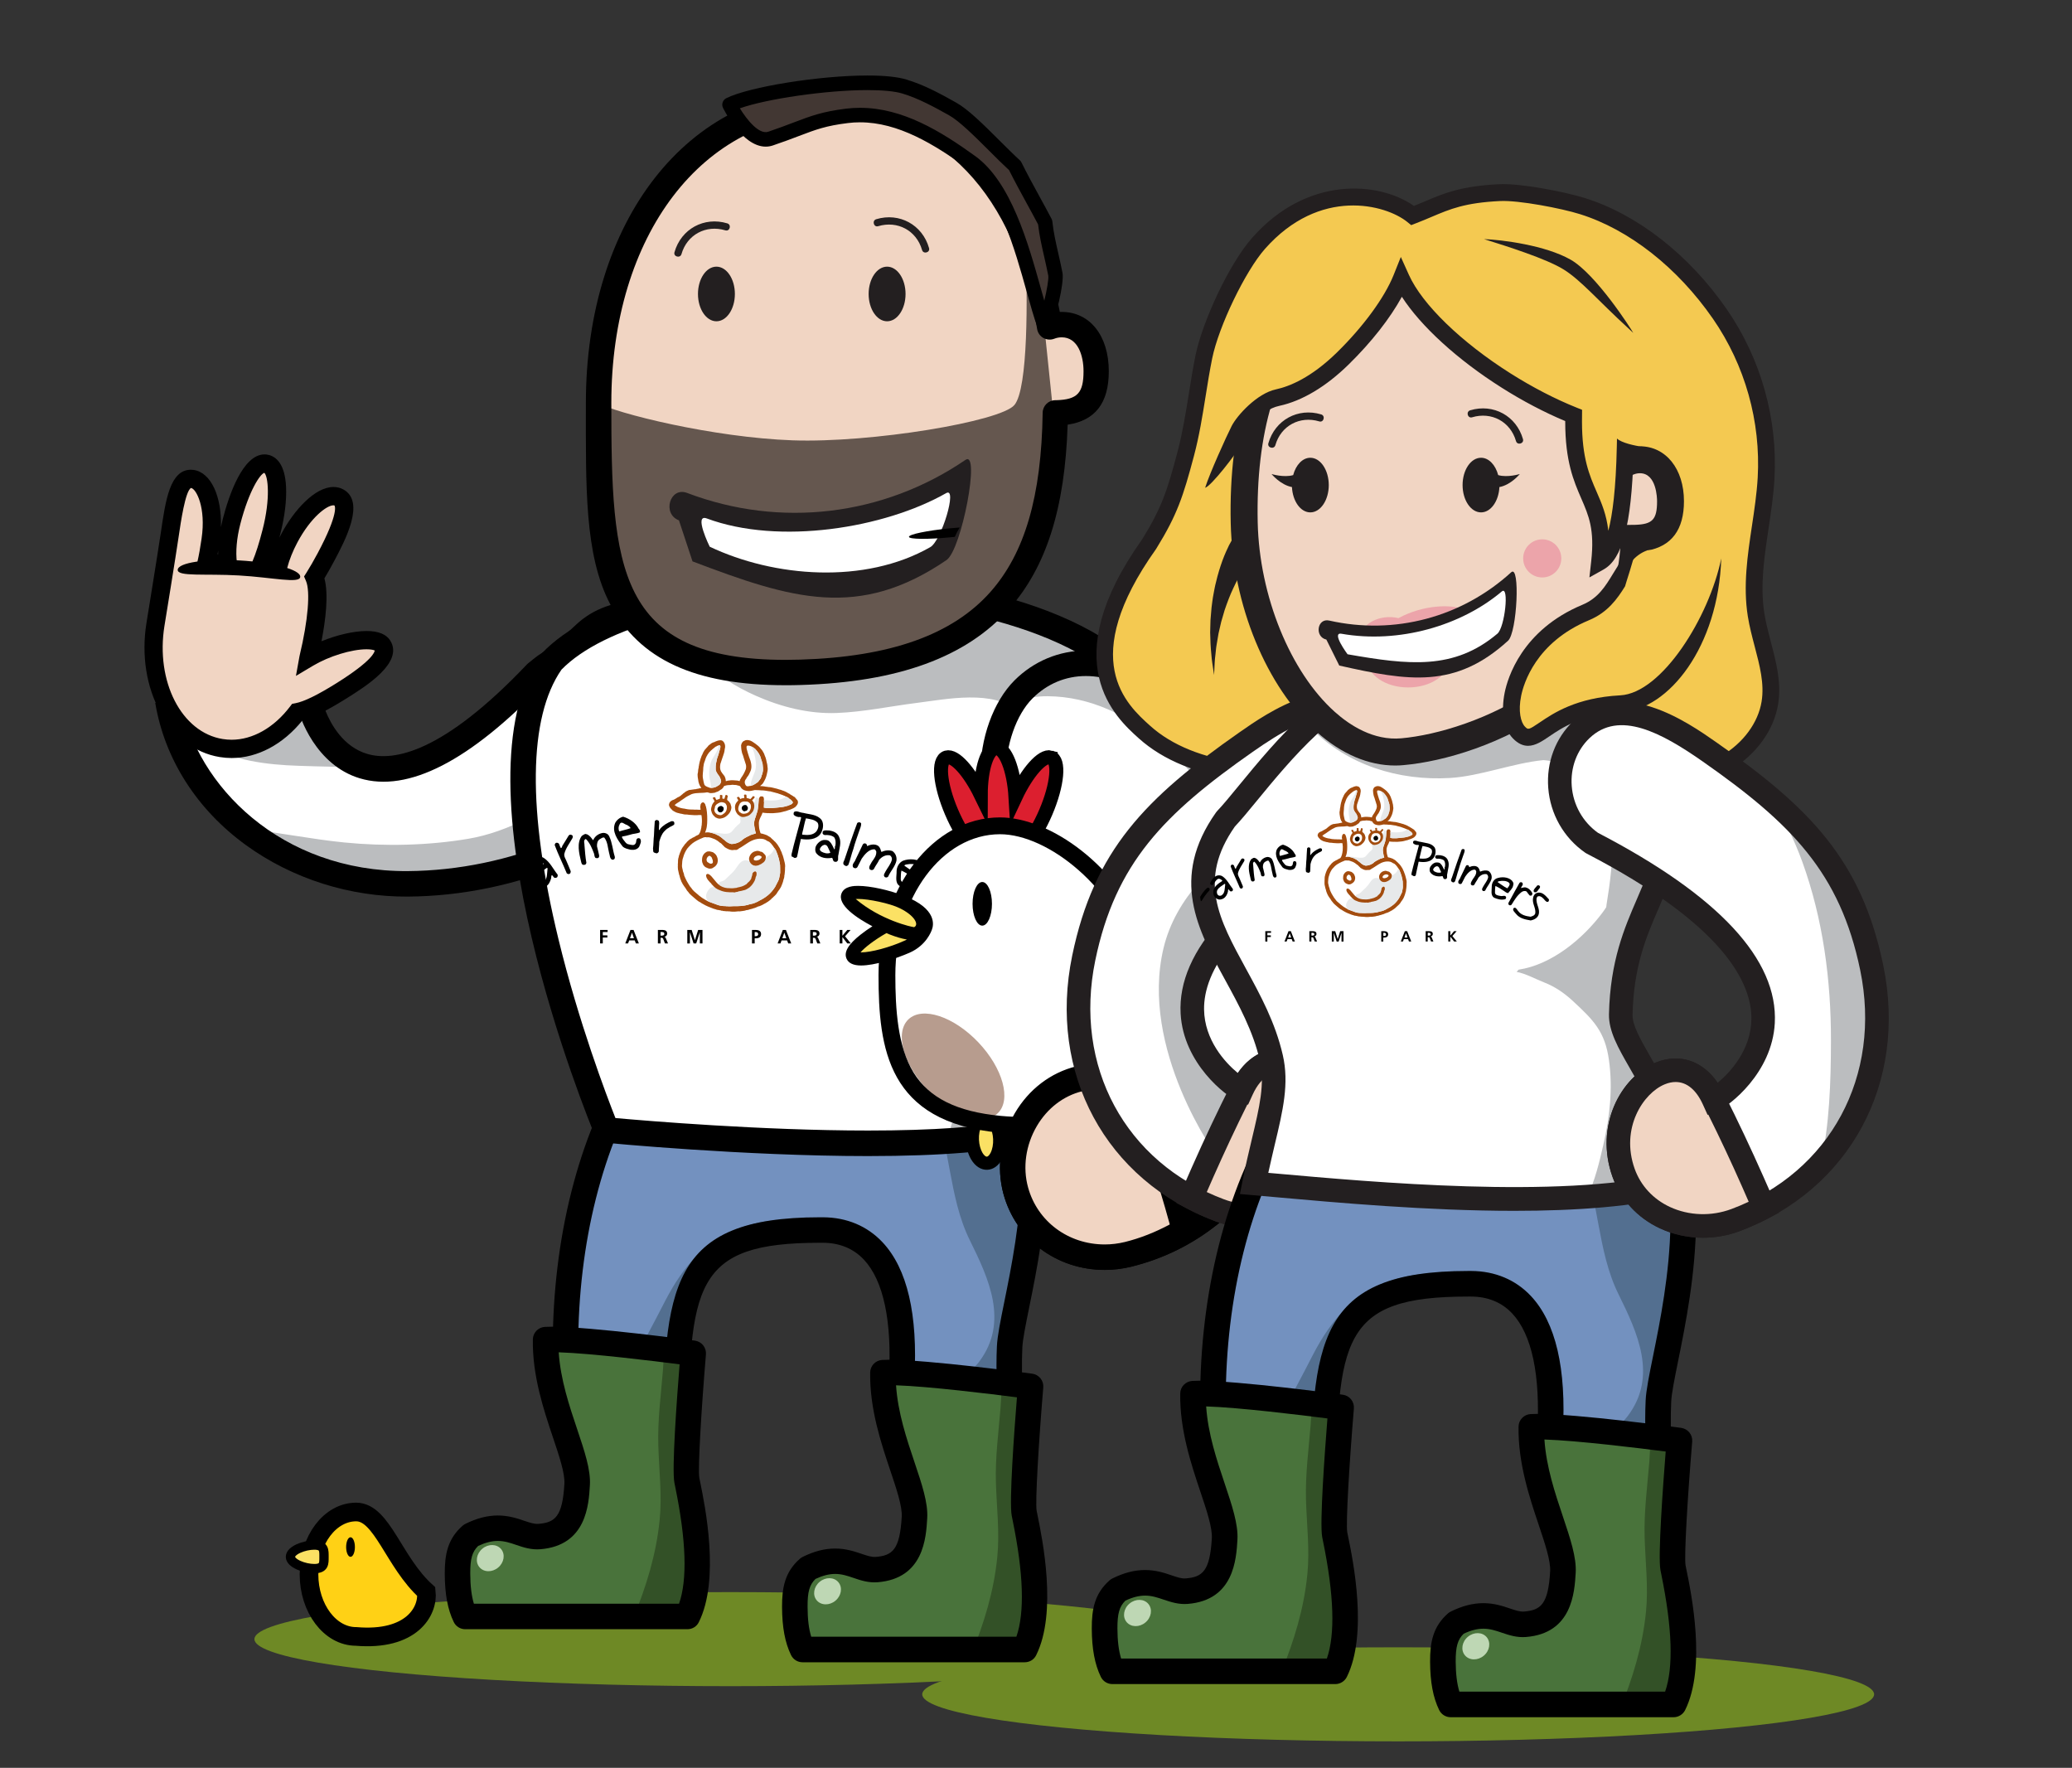
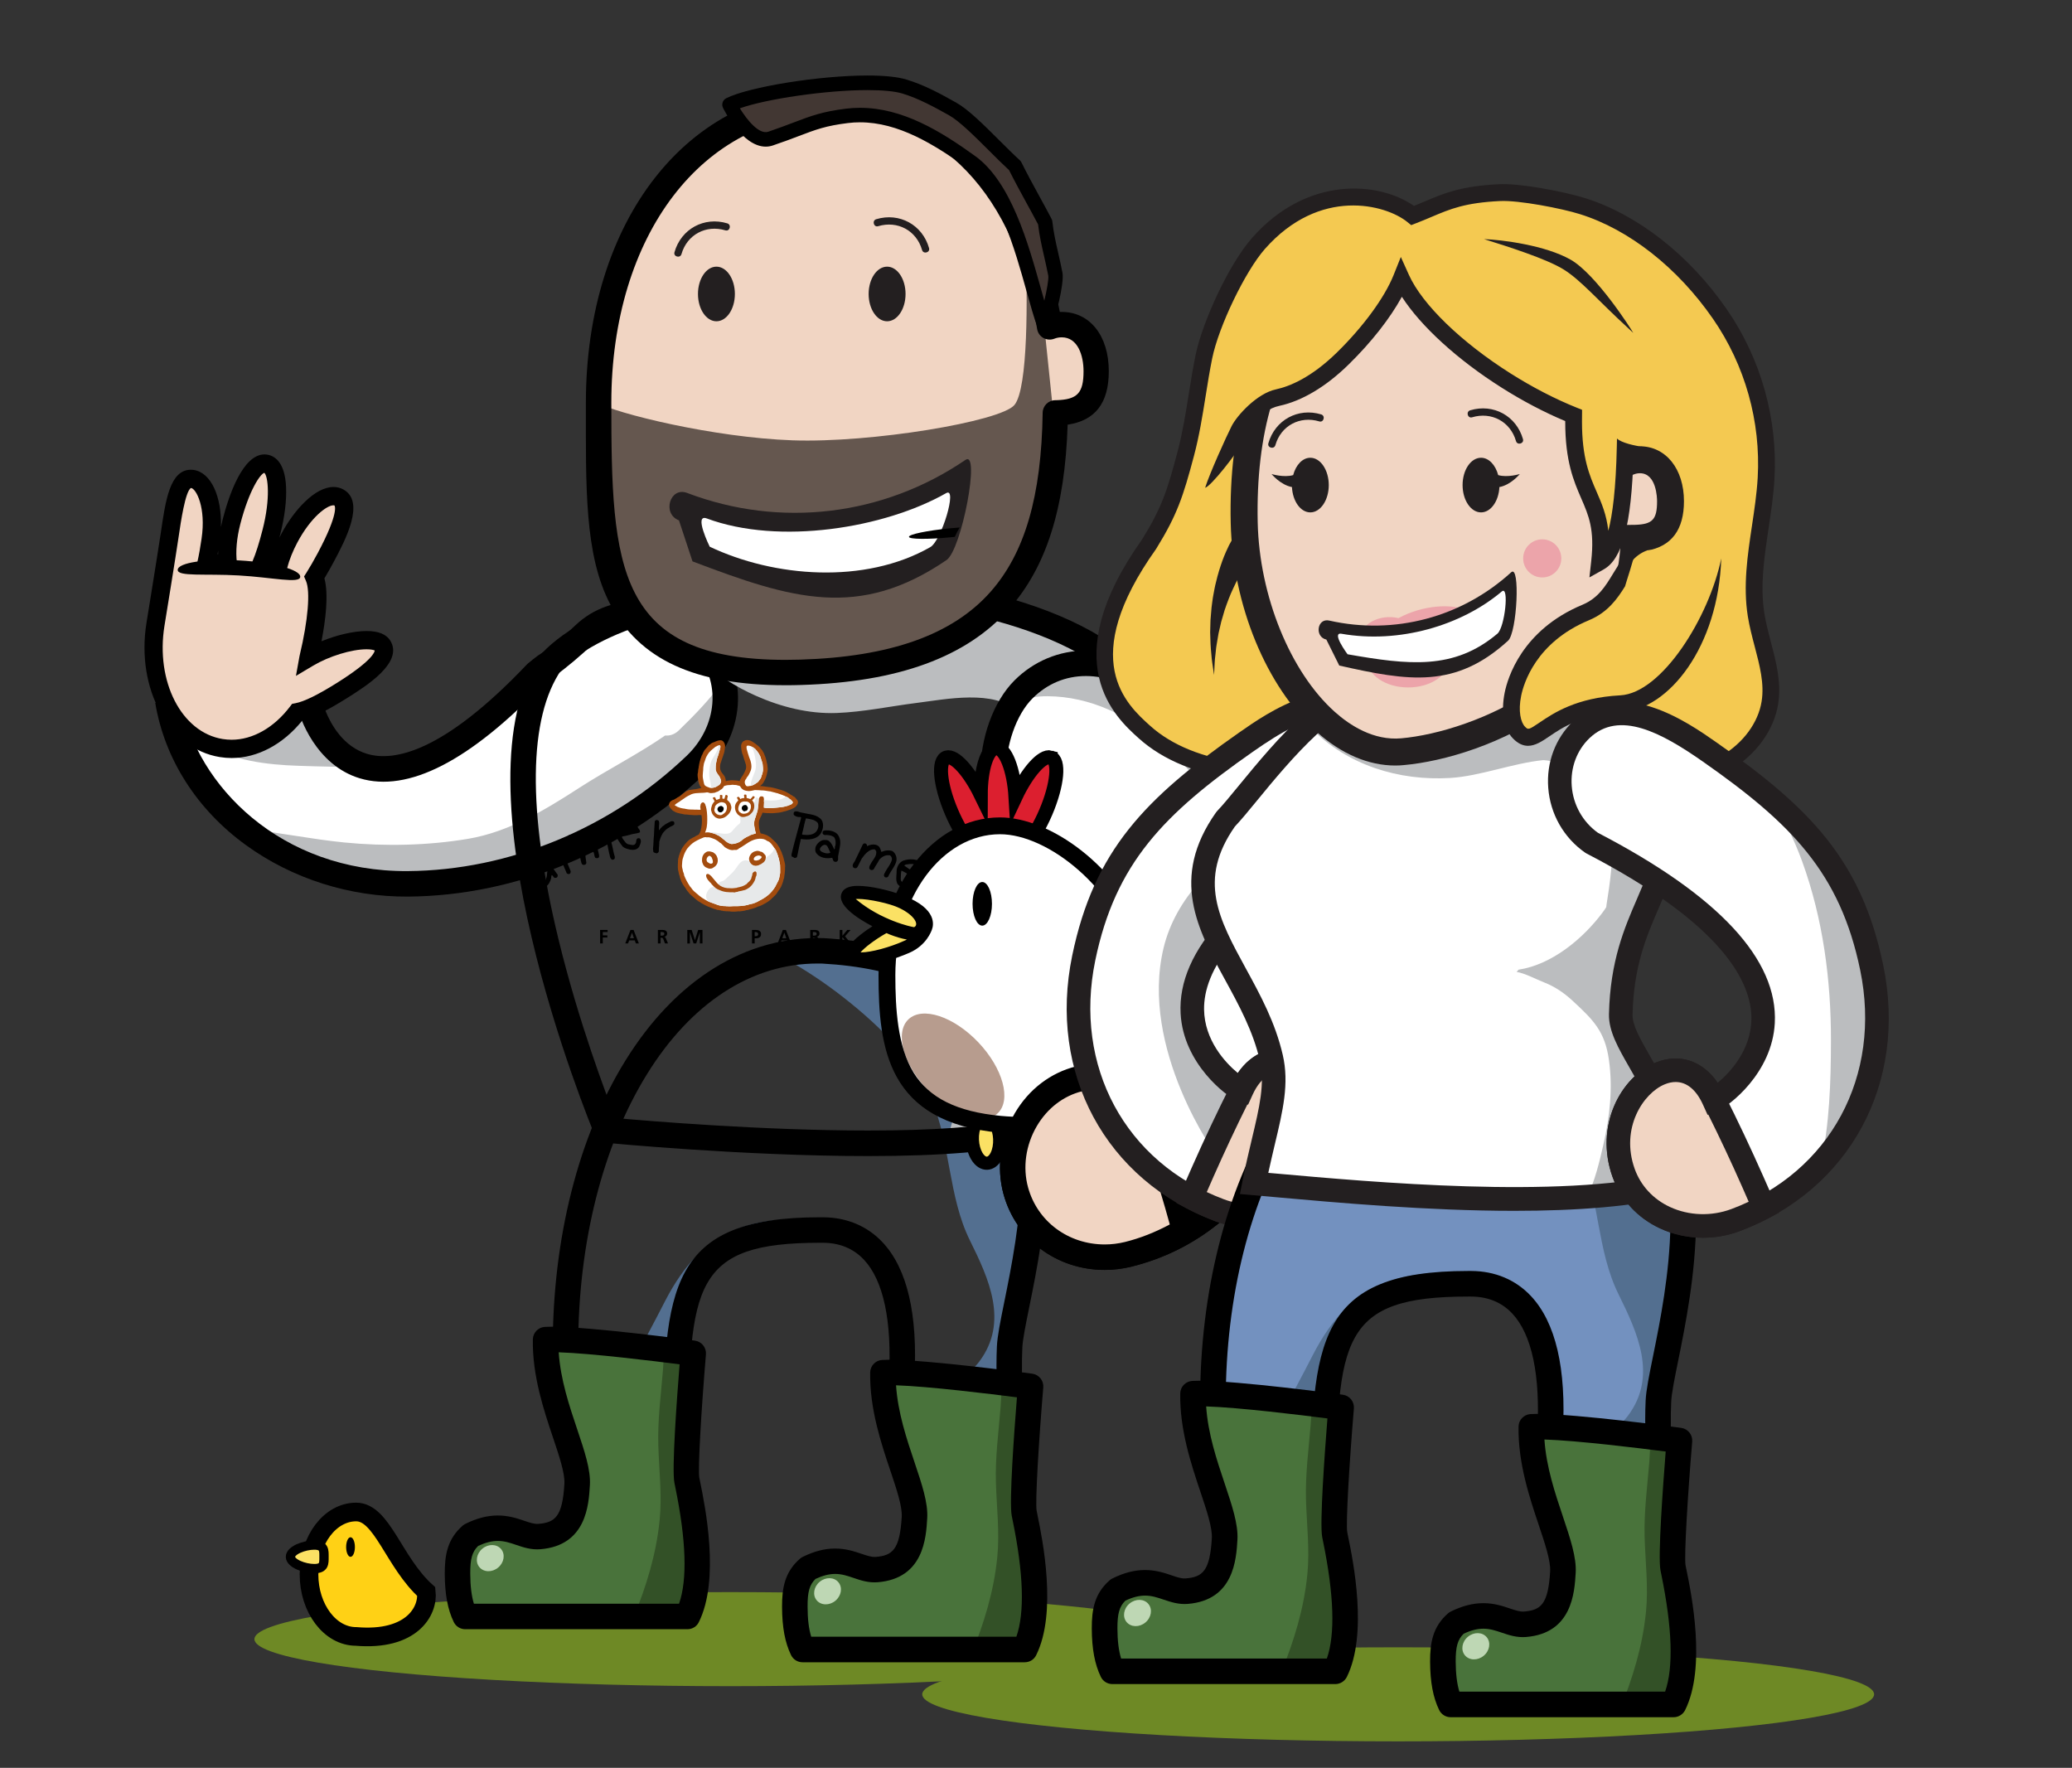
<svg xmlns="http://www.w3.org/2000/svg" enable-background="new 0 0 444.58 379.28" viewBox="0 0 444.58 379.28">
  <rect x="0" y="0" width="444.58" height="379.28" fill="#333333" stroke="none" />
  <clipPath id="a">
    <path d="m220.03 242.44c-24.86 6.41-90.68 0-90.68 0s-30.64-73.86-11.77-100.52c22.51-23.46 112.64-22.29 129.83 10.39s-30.48 46.73-27.38 90.13z" />
  </clipPath>
  <clipPath id="b">
-     <path d="m341.19 232.57c-18.99 4.89-72.22 21.67-69.25 0s-24.86-34.14-10.45-54.51c17.19-17.92 17.13-39.22 81.6-13.79 7.34 16.76-4.27 35.16-1.9 68.3z" />
-   </clipPath>
+     </clipPath>
  <path d="m150.89 138.98c-6.22-7.29-18.67-8.99-25.91-2.06-2.61 2.5-5.36 4.81-8.28 6.96-.35.25-.71.5-1.06.75 3.16-2.25 2.36-2.12-1.03.64-38.57 40.6-48.16 8.77-48.57 6.44.72-.12 1.34-.34 1.89-.62-10.76-.1-21.53-.09-32.28.38 4.23 24.13 28.06 39.1 51.45 38.94 22.74-.16 45.34-9.82 61.73-25.51 7.23-6.93 8.84-17.97 2.06-25.92z" fill="#fff" />
  <ellipse cx="156.71" cy="351.67" fill="#6e8925" rx="102.12" ry="10.09" />
  <path d="m91.47 341.48c.48 4.18-3.13 10.61-15.05 9.61-5.59 0-10.12-5.98-10.12-13.35s4.53-13.35 10.12-13.35 8.07 10.83 15.05 17.09z" fill="#ffd115" stroke="#000" stroke-miterlimit="10" stroke-width="4" />
  <ellipse cx="75.21" cy="331.91" rx=".94" ry="2.1" />
  <path d="m69.52 334.01c0 1.4.08 2.53-2.08 2.53s-5.12-1.13-5.12-2.53 2.96-2.53 5.12-2.53c2.16.01 2.08 1.14 2.08 2.53z" fill="#fbe164" stroke="#000" stroke-miterlimit="10" stroke-width="2" />
  <path d="m43.79 159.68c6.19 3.47 13.31 4.4 20.31 4.62 4.62.14 9.41.33 14.12.12-8.66-2.43-11.55-12.26-11.78-13.52.72-.12 1.34-.34 1.89-.62-10.76-.1-21.53-.09-32.28.38.61 3.47 1.64 6.75 3 9.83 1.1-1.24 2.88-1.85 4.74-.81z" fill="#bbbdbf" />
  <path d="m145.65 156.7c-.92.89-1.96 1.19-2.94 1.1-5.93 4.1-12.36 7.3-18.43 11.23-7.31 4.73-15.09 9.46-23.82 10.93-8.6 1.45-17.88 1.65-26.56.79-7.08-.7-14.05-2.15-21.11-2.92 9.68 7.61 22.25 11.84 34.72 11.76 22.74-.16 45.34-9.82 61.73-25.51 5.04-4.82 7.34-11.65 5.99-18.03-2.87 3.95-6.36 7.54-9.58 10.65z" fill="#bbbdbf" />
  <path d="m153.38 136.4c-3.69-4.32-9.45-7.09-15.43-7.39-5.57-.28-10.71 1.54-14.46 5.12-2.05 1.96-4.23 3.84-6.49 5.59-1.01.41-2.14 1.33-3.72 2.62-.09.07-.17.15-.25.24-17.95 18.89-28.52 20.85-34.22 19.17-5.13-1.51-7.79-6.33-8.94-9.17.01-.01.02-.01.03-.02-.41-.74-.77-1.5-1.09-2.27-1.67-.02-3.34-.03-5.01-.04-.09.37-.11.75-.04 1.13.46 2.58 4.07 12.78 13.43 15.6 10.35 3.12 23.61-3.68 39.41-20.19l.09-.06c.69-.47 1.37-.94 2.04-1.43 3.01-2.22 5.89-4.64 8.56-7.2 2.65-2.54 6.34-3.82 10.4-3.61 4.5.23 8.81 2.28 11.54 5.48 2.68 3.15 3.93 6.95 3.61 10.99-.33 4.13-2.28 8.1-5.48 11.17-16.28 15.58-38.1 24.6-59.86 24.76-27.33.19-45.3-18.41-48.67-36.32-1.84.07-3.68.14-5.52.24 2.02 12.05 8.93 22.88 19.48 30.52 9.95 7.2 22.29 11.12 34.75 11.03 23.14-.16 46.32-9.74 63.6-26.27 4.18-4 6.72-9.21 7.15-14.69.42-5.47-1.32-10.79-4.91-15z" />
-   <path d="m145.93 324.18c-.57-4.62-.87-9.44-.87-14.4 0-33.97 1.12-46.05 31.55-45.87 6.58.04 18.47 3.58 16.86 31.84.1 13.94 5.79 28.43 5.79 28.43h19.64s-2.88-22-2.26-35.2 26.13-81.28-40.04-84.97c-32.41-1-55.27 38.04-55.27 84.97 0 12.56 1.78 24.48 4.96 35.2z" fill="#7391bf" />
  <path d="m176.99 264.15c-1.35-1.08-2.9-1.87-4.78-2.17-4.06-.65-8.69-.1-12.57 1.17-8.13 2.65-13.05 8.53-16.87 15.86-4.98 9.55-10.17 20.93-20.08 24.71.81 7.25 2.22 14.2 4.15 20.7h19.63c-.57-4.62-.87-9.44-.87-14.4 0-33.91 1.12-46.01 31.39-45.87z" fill="#536f90" />
  <path d="m217.18 289.22c.62-13.2 26.13-81.28-40.04-84.97-3.29-.1-6.49.22-9.57.91 4.14 2.27 8.14 4.83 11.94 7.7 7.84 5.94 16.4 13.85 20.35 23.06 4.15 9.67 3.59 20.77 8.24 30.19 4.08 8.25 8.38 17.5 2.03 25.99-4.09 5.47-10.33 4.35-16.09 2.78-.02.37-.03.72-.05 1.1.1 13.94 5.79 28.43 5.79 28.43h19.64c.01.01-2.87-21.99-2.24-35.19z" fill="#536f90" />
  <path d="m218.9 326.91h-19.64c-1.12 0-2.13-.69-2.55-1.74-.24-.61-5.88-15.13-5.98-29.41 0-.06 0-.12 0-.18.69-12.1-1.16-20.85-5.36-25.32-2.24-2.39-5.2-3.61-8.79-3.63h-.66c-27.02 0-28.14 8.94-28.14 43.14 0 4.73.29 9.47.85 14.07.1.78-.15 1.56-.67 2.15s-1.27.92-2.05.92h-19.61c-1.21 0-2.28-.8-2.62-1.96-3.37-11.35-5.08-23.46-5.08-35.98 0-23.32 5.51-45.1 15.52-61.31 10.8-17.49 25.93-26.9 42.56-26.39 17.9 1 30.95 6.7 38.87 16.96 14.18 18.36 8.41 46.82 5.31 62.12-.76 3.75-1.42 6.99-1.5 8.75-.61 12.81 2.21 34.5 2.24 34.72.1.78-.14 1.57-.66 2.16-.51.59-1.26.93-2.04.93zm-17.73-5.47h14.63c-.77-6.58-2.39-22.13-1.9-32.6.1-2.18.76-5.44 1.6-9.58 2.93-14.44 8.37-41.31-4.28-57.69-6.91-8.95-18.61-13.94-34.78-14.84-.31-.01-.69-.01-1.06-.01-14.12 0-27.13 8.46-36.61 23.82s-14.71 36.11-14.71 58.43c0 11.28 1.44 22.19 4.29 32.47h14.52c-.37-3.84-.56-7.76-.56-11.67 0-33.71 1.36-48.61 33.61-48.61h.69c5.08.03 9.48 1.88 12.75 5.36 5.31 5.65 7.61 15.51 6.83 29.28.1 10.5 3.54 21.48 4.98 25.64z" />
-   <path d="m220.81 242.44c-24.86 6.41-90.68 0-90.68 0s-30.64-73.86-11.77-100.52c22.51-23.46 112.64-22.29 129.83 10.39s-30.48 46.73-27.38 90.13z" fill="#fff" />
  <g clip-path="url(#a)">
    <path d="m154.72 158.82c.11.02.2.09.3.11.47.36.65 1 .53 1.56.04.11-.1.16-.05.28-.04.13-.03.31-.07.46-.05.06-.03.15-.05.21-.02.21-.16.38-.18.59-.1.2-.13.44-.23.66-.06.26-.19.49-.25.75-.08.16-.09.35-.17.51.03.1-.03.17-.02.26-.04.02.01.08-.02.11-.04.5.03 1.06.38 1.43v.04c.2.23.4.5.57.73.11.23.2.47.25.73 0 .03-.05.06 0 .08l.02.25c.18.02.37-.12.57-.11.62-.13 1.31-.06 1.94 0 .16.02.31.07.46.11.05-.12.06-.25.12-.36.16-.18.25-.48.43-.67.21-.32.41-.66.56-1.01.07-.19.17-.37.24-.57-.02-.08.03-.15.02-.23l.02-.03c.03-.25-.01-.55-.07-.77-.08-.09-.06-.23-.12-.34-.15-.54-.37-1.06-.5-1.59-.13-.26-.22-.54-.26-.85-.1-.4-.11-.85-.13-1.24.07-.39.27-.86.7-.98.38-.27.92-.17 1.32-.03.35.15.69.4.99.61.03-.01.04.04.07.05.44.31.83.63 1.14 1.05.12.1.19.26.32.38.06.1.1.21.18.3.09.22.26.4.3.65.05.05.06.15.08.22.14.24.2.54.28.8.03.24.13.5.16.74-.01.02.01.04.02.05.06.26.11.5.11.78.09.35.04.8-.06 1.17-.11.64-.3 1.27-.61 1.81-.1.11-.13.27-.21.39-.13.21-.27.36-.46.52-.03 0-.06 0-.08.03.02.07-.06.08-.09.11-.04-.04-.07.03-.08.06.23.02.46.06.7.06.05.05.13 0 .19.03.2.02.38.11.61.08.02.04.07.01.1.02.01.04.06.01.09.03.63.01 1.22.2 1.81.34.07.02.14.05.21.05.03.06.06 0 .1.04.25.08.5.16.75.21.07.04.13.09.22.09.01.05.07 0 .09.03.31.11.63.24.92.41 0 .02.03.03.04.05.03-.01.06.01.06.03.14.03.25.17.4.19.04.07.14.1.2.16.21.1.39.25.6.36.11.15.34.12.42.3.18.15.27.41.49.54.04.08.02.17.1.23.09.35-.04.7-.28.96-.33.49-.89.65-1.39.87-.24.04-.46.16-.69.23-.22.05-.41.15-.65.16-.08.06-.15.05-.25.08-.66.21-1.35.21-2.08.29-.35-.03-.64.03-.98-.03-.11.09-.21-.05-.31.01-.32-.05-.62-.02-.93-.11-.03.09-.11.17-.11.27-.12.26-.22.55-.37.78-.1.28-.25.53-.29.83-.09.38 0 .81 0 1.19.05.03.02.1.03.14-.05.05.01.12.01.17.02.22.1.45.17.67.03.16.07.34.2.43.26.01.49.12.74.18.26.12.58.15.82.37.12.04.22.13.34.2.23.09.29.3.5.42.12.18.35.26.45.45.27.16.44.49.67.72.1.14.17.27.27.42.07.11.13.25.22.34.15.33.27.66.45.98.05.35.28.62.32.98.04.05.04.12.06.18.09.46.27.92.33 1.42 0 .22.05.4 0 .6.01.43-.02.86-.07 1.3-.04.19-.03.4-.09.56.03.17-.04.34-.07.51-.07.15-.13.32-.14.48-.06.06-.02.17-.06.23-.11.39-.29.75-.44 1.13-.18.32-.4.66-.64.96-.07.17-.23.3-.28.46-.15.22-.32.35-.51.55-.08.11-.23.15-.28.29-.26.11-.37.4-.61.54-.07.03-.12.1-.18.15-.12.04-.23.18-.32.24-.13.06-.27.12-.37.23-.16.1-.31.14-.46.24-.14.12-.32.15-.46.25-.15.05-.3.12-.44.19-.19.09-.42.06-.58.21-.14.06-.28.09-.41.17-.23.07-.47.12-.69.22-.02-.02-.06-.01-.09-.01l-.03.05c-.38.01-.66.26-1.05.23-.48.2-.97.18-1.45.27-.44-.05-.88.1-1.36.06-.15-.02-.3.03-.44-.01-.25-.01-.5-.09-.78-.05-.1-.06-.21-.02-.31-.01-.13-.03-.25-.06-.39-.04-.12-.13-.29.09-.39-.07-.11-.08-.29.05-.38-.08-.22-.04-.46-.07-.68-.12-.1.05-.19-.08-.31-.06-.08-.04-.19-.1-.3-.11-.09-.04-.19-.07-.29-.08-.78-.29-1.56-.59-2.29-1.03-.32-.14-.54-.39-.86-.5-.53-.35-1.01-.85-1.54-1.27-.23-.23-.52-.44-.68-.73-.23-.23-.43-.48-.57-.78-.1-.12-.18-.26-.27-.39-.17-.18-.24-.4-.39-.57-.08-.17-.18-.31-.25-.48-.12-.16-.11-.41-.24-.58-.04-.25-.16-.43-.19-.68-.02-.11-.03-.21-.1-.29-.06-.29-.13-.58-.19-.88-.09-.26-.06-.61-.09-.92l.02-.02c-.05-.39.05-.79.02-1.21 0-.15.07-.28.05-.44.06-.05.03-.15.07-.21.05-.28.12-.55.24-.8.04-.25.22-.46.27-.71.15-.31.27-.57.5-.84.05-.14.19-.21.25-.36 0-.05.07-.06.07-.11.12-.09.22-.26.36-.37.02-.1.15-.17.2-.25.26-.25.54-.51.88-.65.16-.14.37-.22.57-.3.18-.11.36-.22.54-.33.09.03.11-.09.19-.07.01-.06.1.01.08-.07.05-.03.11.01.12-.05.19-.06.15-.29.29-.41.11-.11.05-.28.16-.39.06-.26.12-.52.18-.79-.03-.22.11-.42.08-.66.07-.61.04-1.31-.06-1.92-.13-.08-.32 0-.45-.05-.33.03-.77.08-1.11.04-.4-.01-.77-.05-1.18-.08-.03-.05-.1.03-.14-.03-.36-.06-.77.01-1.1-.12-.08-.03-.13-.01-.21-.05-.06.02-.09-.02-.14-.03-.26.01-.47-.14-.72-.15-.13-.03-.24-.1-.38-.12-.13-.09-.29-.13-.42-.22-.18-.1-.38-.2-.5-.38-.26-.23-.49-.52-.6-.86-.09-.24.04-.47.12-.69.22-.31.55-.5.89-.59.11-.07.25-.13.37-.2.11-.08.23-.17.36-.22.09-.12.23-.14.35-.17.17-.17.39-.19.53-.4.09-.02.1-.12.19-.13.12-.11.23-.27.39-.3.06-.13.22-.19.3-.25.05-.07.15-.13.24-.15.07-.08.18-.12.29-.13.1-.05.21-.16.35-.13.41-.04.79-.11 1.21-.17.15.05.24-.08.38-.06.04-.06.11.01.17-.04.2 0 .39-.13.6-.12.04-.06.21.02.16-.1-.29-.34-.46-.73-.56-1.17l-.02-.02c-.08-.73-.34-1.41-.12-2.12.01-.38.07-.75.16-1.1-.03-.17.08-.33.07-.51.08-.41.17-.83.31-1.23l-.01-.01c.16-.3.19-.65.39-.94.12-.34.3-.67.5-.98.27-.35.62-.64.85-.98.22-.17.45-.36.69-.52.13-.04.25-.1.36-.16.12-.04.26-.04.35-.14.33-.12.61-.25.97-.29z" fill="#a34c0e" />
    <path d="m154.54 160.02c.14.3-.08.56-.09.85-.06.05-.02.13-.06.19-.08.14-.12.29-.12.44-.13.41-.24.83-.4 1.22-.06.27-.13.52-.17.79-.07.28-.14.61-.13.92.03.29-.04.55.02.84.08.14.07.31.18.43.13.22.23.45.41.64.04.06.13.13.17.21.15.37.39.72.39 1.15-.08.25-.19.51-.39.69-.21.16-.49.28-.73.44-.08-.03-.1.1-.19.06-.08.03-.16.05-.23.08-.31.06-.58.12-.88.06-.01.02-.03.01-.04.01-.04-.09-.15-.07-.23-.11-.37-.14-.88-.3-.97-.75-.05-.05-.01-.15-.05-.22-.11-.32-.12-.69-.21-1.01-.12-.75.09-1.53.08-2.27.08-.45.1-.92.3-1.32.16-.46.28-.94.57-1.35.03-.18.22-.25.26-.43.09-.14.23-.22.32-.35.05-.09.16-.13.21-.22.12-.08.22-.17.31-.27.2-.18.44-.32.65-.53.13-.04.26-.09.36-.18.18-.06.37-.18.57-.13z" fill="#fff" />
    <path d="m162.03 160.67c.59.64 1.08 1.31 1.26 2.14.14.35.24.72.34 1.09.04.58.18 1.23.01 1.8-.03.21-.06.41-.19.59 0 .21-.14.37-.16.56-.15.32-.44.61-.65.92-.47.34-.94.68-1.51.83-.36-.01-.84.28-1.1-.1-.21-.26-.3-.67-.18-1 .07-.17.16-.34.29-.46.05-.11.08-.24.17-.32.15-.18.31-.37.4-.59.11-.18.16-.38.27-.57.51-.99.14-2.24-.26-3.18-.18-.57-.37-1.14-.51-1.73-.03-.2-.07-.47.04-.62.03-.03.1.01.12-.06.32-.02.64.05.9.21.26.09.53.3.76.49z" fill="#fff" />
    <path d="m157.78 168.42c.1-.04.25.04.34.04.06.04.15.05.2.06.17.04.34.07.49.16.13.29.37.59.66.74.11.06.22.15.36.15.26.13.53.09.81.15.45 0 .9-.13 1.33-.22.15.04.3-.02.44.02.29.02.64-.01.92.05.63-.02 1.19.13 1.79.21l.01-.02c.04.05.12 0 .18.03.15.06.31.09.48.14.04-.08.05.03.1.03.33.04.62.19.95.23.17.06.33.15.5.18.28.13.59.17.85.33.23.01.35.23.58.24.18.14.41.17.55.38.13.06.23.19.37.25.07.12.21.2.29.3.07.11.15.21.14.35-.03.06-.11.07-.1.14-.07.02-.09.08-.13.12-.25.19-.58.23-.85.38-.44.1-.81.25-1.28.29-.67.07-1.36.16-2.05.21-.3.02-.59.03-.89.01-.33.03-.61-.06-.92-.11 0-.25.02-.53.03-.79.03-.07-.02-.16.02-.25-.07-.36.02-.81-.11-1.18-.17-.24-.41-.18-.67-.17-.26.18-.36.5-.37.81-.04.6-.08 1.2-.17 1.78-.04.6-.32 1.11-.45 1.68-.25.66-.48 1.32-.32 2.09.1.52.16 1.05.34 1.55-.26.06-.49.18-.75.24-.12.01-.23.1-.34.1-.13.07-.26.14-.39.21-.63.28-1.22.6-1.74 1.12-.11.06-.25.09-.33.19-.51.26-1.13.43-1.7.43-.59-.12-1.12-.47-1.55-.9-.08-.05-.15-.13-.24-.15 0-.07-.09-.08-.12-.13-.27-.26-.58-.45-.87-.64-.13.01-.21-.13-.33-.14-.27-.19-.59-.24-.88-.35-.2-.09-.45-.07-.65-.16-.31-.02-.71-.04-1.01.04-.02-.11.1-.23.11-.35.02-.14.12-.26.13-.41l.02-.03c.02-.12.03-.26.08-.37.04-.28.05-.55.09-.82.05-1.02.03-2.14-.15-3.16-.06-.05.01-.12-.06-.17.01-.2-.08-.34-.14-.52-.02-.25-.17-.45-.37-.62-.08-.03-.17-.07-.25-.06 0 .03-.05.06-.08.07-.08 0-.14.07-.19.11-.08.09-.1.21-.17.31-.03.13 0 .23-.05.35.05.05-.05.06-.03.12.01.19.08.41.09.63-.41.06-.79-.05-1.23-.01-.02.04-.04.01-.06 0-.16.01-.31-.04-.47-.03-.03.02-.05.02-.08 0-.08 0-.17.02-.23 0-.56 0-1.07-.11-1.58-.22-.1.05-.16-.05-.26-.03-.4-.06-.77-.21-1.13-.35-.1-.12-.27-.14-.4-.24-.03-.07-.12-.06-.1-.15.42-.41.94-.6 1.39-.98.23-.13.42-.29.64-.43.48-.37 1.02-.63 1.56-.89.03-.06.08.03.11-.04 1.03-.34 2.17-.14 3.23-.36.15.04.31.03.44.12.4.12.79 0 1.2-.03.18-.11.4-.17.6-.23.22-.08.4-.22.59-.37.19-.1.4-.21.53-.41.2-.12.17-.48.47-.48.4-.14.79-.17 1.23-.17.11-.04.22 0 .33-.05.21.01.44.02.67.05z" fill="#fff" />
    <path d="m151.65 179.66c.53-.11.98.11 1.43.28.14.01.26.13.4.16.1.09.23.11.33.2.09.02.13.11.23.14.12.15.35.22.43.37.15.01.24.17.37.24.06.11.19.2.27.29.16.12.25.29.41.42.09.02.14.11.23.14.51.3 1.04.57 1.68.46.26-.08.55.1.78-.11.13-.02.25-.09.31-.2.7-.36 1.32-.85 2-1.26.95-.61 2.15-1.03 3.31-.77.28.08.54.2.78.39.15.03.27.16.42.19.62.47.99 1.17 1.42 1.78.25.58.48 1.18.64 1.8.03.26.13.43.15.7 0 .13.12.27.07.4.06.13.06.29.06.43 0 .32.04.7.02 1.05.07.66-.15 1.25-.26 1.87-.23.56-.58 1.1-.83 1.66-.43.65-.94 1.3-1.56 1.79-.56.45-1.15.83-1.79 1.13-.17.12-.36.19-.54.3-.21.04-.36.21-.58.23-.12.08-.24.07-.37.13-.31.04-.59.15-.89.21l-.02.03c-1.04.28-2.16.32-3.23.3-.43.02-.87.06-1.27.01-.09.01-.23.02-.32-.02-.76.01-1.49-.11-2.15-.41-.78-.31-1.61-.51-2.33-.99-.85-.45-1.65-1.2-2.36-1.81-.2-.18-.39-.42-.54-.65-.12-.12-.19-.27-.32-.39-.1-.18-.23-.34-.32-.52-.16-.21-.24-.46-.39-.67-.17-.38-.38-.73-.52-1.13.01-.16-.07-.34-.1-.48-.07-.2-.19-.41-.2-.66-.07-.32-.19-.66-.17-1 .05-.59.03-1.24.27-1.78.17-.66.47-1.28.86-1.85.48-.57.99-1.1 1.59-1.46.39-.25.82-.43 1.23-.64.07 0 .11-.06.18-.06.08-.07.2-.09.28-.13.22-.13.53-.18.78-.16z" fill="#fff" />
    <g fill="#e7e9ea">
      <path d="m163.29 166.85c.02-.2.16-.36.16-.56.12-.18.15-.38.19-.59.16-.57.03-1.21-.01-1.8-.11-.37-.21-.74-.34-1.09-.18-.83-.67-1.5-1.26-2.14-.23-.19-.5-.39-.77-.5-.04-.02-.07-.04-.11-.06.7.98.92 2.38 1.04 3.59.16 1.62-.53 2.35-.95 3.81-.15.5-.15.84-.07 1.07.55-.15 1.01-.48 1.47-.81.21-.31.51-.6.65-.92z" />
      <path d="m153.42 168.88c.09.04.11-.09.19-.06.24-.15.52-.28.73-.44.2-.17.31-.44.39-.69 0-.43-.23-.78-.39-1.15-.04-.08-.13-.15-.17-.21-.17-.19-.28-.42-.41-.64-.11-.12-.1-.29-.18-.43-.06-.28.01-.55-.02-.84 0-.31.06-.64.13-.92.04-.26.11-.52.17-.79.16-.39.27-.81.4-1.22 0-.14.04-.3.12-.44.04-.05 0-.14.06-.19.01-.29.23-.56.09-.85l-.09-.13c-.08-.02-.16-.01-.24.01.12.8-1.07 2.38-1.38 2.98-.5.94-.75 2.53-.61 3.75.07.66.27 1.25.33 1.95.01.17.03.33.06.47.19-.01.39-.04.59-.08.08-.03.16-.05.23-.08z" />
      <path d="m163.91 171.69c0 .19 0 .38.03.55-.04.08 0 .17-.02.25-.01.27-.03.54-.03.79.3.05.59.14.92.11.29.01.59.01.89-.01.69-.05 1.38-.14 2.05-.21.47-.05.84-.2 1.28-.29.27-.15.6-.19.85-.38.04-.04.07-.1.13-.12-.01-.07.07-.08.1-.14.01-.14-.08-.24-.14-.35-.08-.1-.22-.18-.29-.3-.14-.06-.24-.19-.37-.25-.14-.21-.37-.24-.55-.38-.04 0-.09-.01-.12-.03-1.11.75-2.07.81-3.45.81-.3-.01-.84-.09-1.28-.05z" />
      <path d="m152.94 178.78c.29.11.62.16.88.35.12.01.2.15.33.14.29.2.61.38.87.64.03.04.12.05.12.13.09.02.16.09.24.15.42.43.95.78 1.55.9.58 0 1.19-.17 1.7-.43.08-.1.22-.13.33-.19.52-.52 1.1-.84 1.74-1.12.13-.07.26-.14.39-.21.12 0 .22-.08.34-.1.26-.06.49-.18.75-.24-.19-.5-.25-1.02-.34-1.55-.16-.77.07-1.43.32-2.09.13-.57.41-1.08.45-1.68.1-.58.13-1.18.17-1.78 0-.07.01-.15.02-.22-.04-.01-.09-.01-.14 0l.16-.16c-.16-.11-.46-.19-.64-.23-.15.53-.06 1.13-.81 1.14.26 1.23.32 1.68-.8 2.44-1.1.75-1.24.25-2.11-.5.04.98.85 2.08.14 2.59-.64.46-1.05 1.07-1.6 1.66-1.02 1.09-3.71-.15-4.9.19.06 0 .12.01.17.01.22.1.47.07.67.16z" />
      <path d="m155.74 194.41c.09.04.23.02.32.02.4.05.84.01 1.27-.01 1.07.01 2.19-.02 3.23-.3l.02-.03c.31-.06.58-.17.89-.21.13-.06.25-.05.37-.13.22-.02.37-.19.58-.23.18-.11.37-.18.54-.3.64-.31 1.23-.68 1.79-1.13.63-.49 1.14-1.14 1.56-1.79.26-.56.6-1.1.83-1.66.1-.62.32-1.21.26-1.87.02-.35-.03-.73-.02-1.05 0-.13 0-.3-.06-.43.05-.14-.07-.27-.07-.4-.01-.27-.12-.44-.15-.7-.16-.63-.39-1.22-.64-1.8-.11-.16-.21-.32-.32-.48-.08.52-.39.97-.77 1.31-.18.17-.93.67-1.1.88-.18.24-.06.3-.3.54-.29.3-1.13.54-1.54.57-.71.04-1.28-.41-1.95-.57-1.5-.35-1.98.91-2.74 1.89-.45.58-.9 1.01-1.42 1.47-.36.32-.61.67-1.03.92-.23.14-.74.22-.9.36-.22.2-.16.63-.32.8-.37.41-.1.11-.64.16-.79.07-1.12.19-1.55.88-.58.92-.44 1.69.09 2.28.53.24 1.08.4 1.62.61.66.29 1.4.41 2.15.4z" />
    </g>
    <path d="m152.37 182.69c.23.03.45.11.67.18.11.18.31.17.41.35.29.23.41.6.52.96.06.22.03.42.03.64-.03.14-.05.29-.1.42-.03.14-.14.18-.17.31-.06.12-.19.16-.23.29-.05.01-.07.06-.12.08-.21.11-.38.3-.61.38-.11.06-.29.02-.4.07-.13-.03-.25 0-.37-.05-.23-.11-.48-.18-.69-.31-.2-.22-.47-.41-.51-.72-.11-.15-.13-.37-.17-.57 0-.45.01-.91.27-1.3.07.01.01-.07.05-.09.16-.18.31-.38.54-.49.21-.21.55-.17.82-.18z" fill="#a34c0e" />
    <path d="m163.13 182.71c.28 0 .56.15.74.39.16.16.31.29.41.5 0 .15.1.35 0 .5.04.14-.07.26-.08.4-.11.25-.3.49-.53.62-.07.11-.22.08-.27.21-.12.01-.16.11-.28.12-.04.1-.19.01-.24.14-.23.04-.42.16-.68.14-.06.06-.12-.01-.19-.02-.27.04-.51-.14-.72-.27-.4-.36-.63-.83-.55-1.39.09-.47.4-.95.82-1.21.26-.17.58-.23.89-.3.24.04.49.01.68.17z" fill="#a34c0e" />
    <path d="m152.72 184c.12.34.3.65.23 1.04-.01.11-.12.18-.21.23-.15.02-.29.05-.43.01-.01-.09-.12-.08-.18-.11-.15-.15-.4-.17-.45-.4-.06-.07-.02-.17-.08-.25-.02-.34.17-.7.49-.87.06-.04.16-.04.23-.03.14.14.33.2.4.38z" fill="#fff" />
    <path d="m163.42 183.8c.01.34-.3.48-.53.67-.29.08-.57.22-.88.13-.09-.03-.25-.05-.27-.18v-.24c.14-.37.49-.54.85-.62.32-.07.6.03.83.24z" fill="#fff" />
    <path d="m152.07 187.55c.43.24.72.61 1.02.99.47.56.83 1.09 1.48 1.52.61.36 1.28.52 2 .5.52.06.98-.02 1.49-.08.16-.07.31-.12.49-.13.21-.06.42-.1.63-.17.02-.05.09-.01.12-.04.2-.12.43-.15.61-.31.09-.03.15-.09.23-.11.21-.23.38-.44.63-.62.19-.26.47-.5.47-.84.1-.28.21-.56.21-.88.12-.13.19-.29.35-.34.09-.08.19-.06.3-.09l.22.24c.03.32.04.69-.17.96-.02.28-.13.53-.22.79-.33.65-.82 1.35-1.49 1.69-.29.21-.63.35-.98.4-.24.09-.5.13-.76.17-.25 0-.44.2-.68.16-.08 0-.15.07-.22.05-.09.06-.21.06-.33.06l-.08-.04c-1.04.03-2.07-.02-2.96-.45-.19-.05-.36-.16-.54-.24-.14-.13-.36-.15-.45-.33-.23-.13-.42-.36-.58-.55-.07 0-.09-.09-.14-.12-.12-.28-.4-.4-.57-.67-.09-.1-.19-.22-.28-.32-.15-.24-.32-.48-.35-.78-.01-.09-.02-.2.02-.31.06-.12.2-.12.31-.18.1 0 .14.09.22.07z" fill="#a34c0e" />
    <path d="m154.99 170.68c.02.19.01.39-.01.62.04.06.12.02.17.06.09-.02.18.1.26 0 .1-.1.07-.25.14-.37.06-.15.06-.32.18-.45.13-.01.23.02.31.11.1.04.12.15.1.24-.06.23-.12.47-.13.71.09.13.27.25.39.37.11.13.19.3.31.41.11.24.13.53.22.77 0 .21-.03.49-.12.71-.17.53-.6.97-1.02 1.29 0 .03-.08 0-.06.05-.39.29-.87.39-1.35.45-.12-.09-.31.01-.44-.1-.13-.03-.23-.13-.36-.15-.06-.07-.19-.07-.21-.18-.38-.28-.64-.7-.72-1.14-.22-.47.03-.98.16-1.43.17-.24.26-.54.52-.71-.09-.25-.26-.46-.38-.68-.04-.09.03-.13.09-.15.12-.02.23-.13.35-.05l.05-.01c0 .11.12.18.1.29.08.08.1.2.19.29.24-.08.46-.19.71-.26.05-.23.05-.49.03-.73.11-.19.27-.04.43-.06.03 0 .09.02.09.1z" fill="#a34c0e" />
    <path d="m160.13 170.52c.09.2.03.39.06.59.01.01-.02.08.03.1.1-.03.15.09.26.06.17.04.34.09.49.17.13-.02.14-.19.26-.22.03-.08.15-.13.16-.23.07-.04.13-.13.19-.19.16.02.32.07.37.24.01.06-.05.07-.08.1-.12.22-.34.38-.5.57.42.42.55 1.05.44 1.62.04.07-.1.12-.04.2-.07.29-.21.57-.41.79-.26.3-.54.62-.92.73-.05.06-.14.05-.21.07-.12.02-.24.09-.35.11-.16.04-.36.06-.51.06-.42 0-.72-.31-1.04-.52-.25-.29-.47-.63-.56-1.02-.09-.41-.11-.86.06-1.24.12-.3.38-.55.57-.78-.02-.17-.16-.28-.21-.45-.07-.03-.07-.11-.06-.17.07-.07.18-.13.27-.15.02-.03.05-.04.09-.04.01.14.17.14.23.27.06.08.06.2.15.25.11-.1.27-.16.43-.18.14-.08.27.03.41-.07.01-.21-.07-.42-.08-.61.07-.11.24-.13.35-.11.05 0 .1.04.15.05z" fill="#a34c0e" />
    <path d="m155.82 172.64c-.04.09.09.07.07.15l.04.03c.12.66-.03 1.33-.61 1.72-.26.17-.48.42-.83.34-.23 0-.43-.11-.64-.18-.22-.15-.41-.33-.49-.58-.19-.27-.03-.6.04-.88-.05-.28.21-.5.36-.67.23-.17.48-.31.74-.41.06-.03.16 0 .22-.05.41 0 .93.09 1.1.53z" fill="#fff" />
    <path d="m160.28 171.97c.08.06.17.05.26.08.25.19.54.4.55.72l.02.02c.08.53-.07 1.03-.43 1.41-.35.31-.83.42-1.32.38-.15-.1-.36-.05-.47-.25-.23-.03-.33-.27-.42-.44-.15-.33-.03-.71.07-1.03.06-.17.14-.34.23-.5.17-.13.28-.29.49-.33.1-.06.25-.05.35-.08.22 0 .46 0 .67.02z" fill="#fff" />
    <path d="m155.22 173.22c.07.1.05.23.05.35.03.32-.22.51-.43.67-.13.04-.22.06-.36.05-.04-.03-.09-.06-.15-.04 0-.02-.03-.03-.04-.04-.07.02-.07-.09-.14-.08-.12-.18-.26-.38-.21-.63.04-.17.16-.33.3-.45.11-.03.21-.06.31-.12.28-.1.49.11.67.29z" />
    <path d="m160.26 172.87c.03.15.15.22.2.34.03.26-.02.53-.23.69-.09.07-.21.1-.32.09-.09.09-.16.04-.28.06-.05-.07-.16-.02-.18-.11-.04-.03-.11-.08-.14-.13-.2-.19-.19-.47-.11-.71.12-.14.24-.31.43-.35.19-.08.44-.07.6.08z" />
  </g>
  <path clip-path="url(#a)" d="m141.33 176.08c.18.32.1.8.07 1.13l-.02.84c.19.09.2-.18.31-.28.63-.73 1.49-1.21 2.33-1.57.18-.05.4-.02.55.07.14.15.14.4.1.6-.35.38-.89.45-1.28.79-.35.15-.61.47-.9.75-.55.62-.82 1.41-1.03 2.2.01.65-.11 1.4-.1 2.07-.06.13-.15.27-.29.34-.25.15-.48-.06-.72-.11-.31-.15-.15-.55-.24-.82.12-.94.1-1.99.21-2.88.05-.87.07-2 .17-2.97.05-.18.2-.27.36-.33.2.02.35.08.48.17z" />
  <path clip-path="url(#a)" d="m137.33 179.93c-.14-.11-.35-.13-.51-.07-.43.21-.21.75-.44 1.08-.32.58-.92.31-1.43.22-.63-.06-.92-.72-1.28-1.12-.05-.19-.34-.38-.16-.57.58-.09 1.1-.21 1.67-.38.68-.26 1.49-.2 2.13-.53.06-.26-.07-.58-.28-.77-.63-1.28-2.01-2.18-3.32-2.57-.71.16-1.36.68-1.71 1.33-.8 1.85.51 3.6 1.58 5.04.49.47 1.13.56 1.75.72.71.09 1.44-.05 1.82-.66.21-.52.59-1.18.18-1.72zm-4.4-3.02c.37-.94 1.08.01 1.59.07.27.2.67.36.77.7-.77.3-1.63.43-2.41.7-.23-.45-.2-1.06.05-1.47z" />
  <path clip-path="url(#a)" d="m130.71 179.42c.67 1.35.74 2.93 1.2 4.36.04.26.02.49-.22.62-.11.02-.2.06-.33.05-.57-.26-.48-.96-.67-1.47-.29-1.12-.29-2.35-1.03-3.28-.37-.11-.64.19-.95.33-.55.35-.64.98-.61 1.56.13.62.33 1.22.44 1.85.04.2.04.45-.13.59-.18.14-.38.07-.6.05-.31-.24-.24-.63-.35-.95-.42-1.09-.84-2.21-1.72-3.1-.12-.05-.25.06-.31.18-.22.34.01.75-.02 1.15.1 1.24.19 2.55.41 3.76-.04.15-.1.31-.26.38-.24.09-.47.09-.66-.07-.13-.19-.19-.43-.24-.66-.41-1.69-.95-3.95.18-5.44.28-.14.5-.39.82-.41.1.06.24.06.35.1.52.26.87.72 1.19 1.19h.1c.37-.86 1.26-1.44 2.16-1.52.49-.01 1.03.23 1.25.73z" />
  <path clip-path="url(#a)" d="m122.85 179.29c.1.17.04.31 0 .49-.61 1.11-1.44 2.14-1.76 3.39-.12.63.33 1.17.53 1.74.3.66.56 1.35.84 2.02-.02.21-.02.45-.26.55-.19.12-.43.01-.59-.11-.83-2.03-1.82-4-2.59-6.05.01-.2.1-.39.28-.49.25-.07.48.01.64.2.15.31.2.65.41.93.22-.04.24-.32.31-.49.43-.73.92-1.44 1.34-2.18.09-.15.26-.22.44-.22.15.04.32.08.41.22z" />
  <path clip-path="url(#a)" d="m105.26 181.27c.28.6-.41.89-.74 1.28-.9.91-1.82 1.9-2.8 2.75l-.1.15c.95 2.46 1.94 4.91 3.21 7.24.2.57.58 1.08.87 1.61.2.51.96.91.62 1.52-.13.15-.32.21-.49.18-.36-.15-.45-.53-.7-.8-1.79-2.8-2.98-5.85-4.23-8.88-.35 0-.48.42-.77.61-.15.15-.38.15-.59.11-.22-.14-.31-.41-.22-.66.26-.48.8-.73 1.1-1.15.04-.21-.11-.48.13-.64.18-.16.45-.12.66-.13.57-.5.99-1.02 1.52-1.44.44-.53.95-.99 1.43-1.49.05-.02.12-.04.16-.11-.02-.19.2-.24.3-.35.24-.05.54-.07.64.2z" />
  <path clip-path="url(#a)" d="m119.62 187.61c-.95-1.19-1.58-2.63-2.9-3.52-.31-.21-.66-.28-1.06-.28-1.16.03-1.89 1.2-2.38 2.1-.07.19.01.37.13.51.15.11.35.17.53.11.62-.53.81-1.4 1.59-1.74.27-.05.52.06.75.18.13.14.37.21.38.43-1.09.68-2.6 1.69-2.51 3.17-.06.8.41 1.54 1.1 1.87.53.33 1.3.16 1.8-.16.71-.47 1.01-1.13 1.21-1.87.05-.21-.02-.49.15-.66.26.12.3.47.57.57.21.06.46.01.61-.16.05-.18.14-.39.03-.55zm-3.26 1.89c-.31.1-.69.07-.92-.17-.33-.34-.35-.93-.18-1.34.45-.82 1.35-1.24 2.05-1.78.11-.03.16.04.18.13-.16 1.15.01 2.54-1.13 3.16z" />
  <path clip-path="url(#a)" d="m112.97 187.41c.07.09.17.21.18.35-.11.52-.71.84-.97 1.32-.51.6-.9 1.29-1.34 1.95-.15.04-.36.14-.51.02-.21-.1-.25-.31-.26-.51.62-1.15 1.36-2.35 2.44-3.23.17-.02.34-.02.46.1z" />
  <path clip-path="url(#a)" d="m176.29 175.92c-.97-1.22-2.52-1.15-3.87-1.51l-.34-.05c-.55-.06-1.08-.47-1.64-.2-.19.16-.19.47-.11.68.36.34.91.52 1.41.44.07.01.15.07.16.16-.67 2.6-1.44 5.14-2.05 7.77-.03.21-.07.49.13.64l.04-.05c.2.09.31.22.51.28.19-.06.38-.02.49-.26.27-1.1.43-2.25.72-3.34.04-.16.01-.35.13-.48 1.49.24 3.26.16 4.18-1.1.54-.8.8-2.1.24-2.98zm-1.21 2.55c-.76.76-1.82.71-2.88.61-.19-.06-.05-.29-.04-.43.29-1.02.43-2.09.77-3.08.9.18 1.9.24 2.53.97.31.66.06 1.41-.38 1.93z" />
-   <path clip-path="url(#a)" d="m184.78 176.69c.01.58-.26 1.09-.43 1.61-.43 1.29-.92 2.56-1.26 3.88-.4 1.08-.63 2.24-1.03 3.3-.06.14-.19.22-.31.29-.3.13-.5-.11-.72-.26-.27-.45.15-.86.24-1.28.86-2.57 1.71-5.13 2.66-7.65.23-.23.7-.24.85.11z" />
  <path clip-path="url(#a)" d="m185.99 181.22c.01.11.01.22.11.3.65-.36 1.74-.52 2.38 0 .4.35.47.82.64 1.26.72-.33 1.6-.47 2.38-.18.65.49.97 1.24.84 2.09-.29 1.24-1.26 2.2-1.76 3.36-.15.18-.37.25-.59.18-.17-.01-.24-.19-.31-.31-.09-.41.22-.65.33-.97.47-.84 1.11-1.55 1.36-2.49.05-.4-.1-.73-.41-.95-.91-.16-1.7.26-2.31.95-.3.68-.81 1.27-1.13 1.95-.07.16-.24.21-.38.26-.27.03-.5-.1-.61-.3-.12-.58.33-.99.53-1.46.48-.68 1.06-1.36.95-2.26-.12-.16-.19-.44-.44-.44-1.16 0-2.05 1.11-2.67 2l-.92 1.8c-.1.17-.27.25-.44.28-.2-.04-.43-.08-.53-.3-.25-.64.43-1.05.57-1.59.53-1.06 1.02-2.14 1.54-3.21.22-.35.67-.32.87.03z" />
  <path clip-path="url(#a)" d="m180.04 179.55c-.34-.88-1.25-1.24-2.07-1.37-.44.01-1.01-.14-1.36.13-.12.15-.12.33-.11.51.07.19.27.28.44.34.66-.06 1.47.03 2.03.46.36.51.37 1.14.28 1.8-.24.25.03.61-.24.82-.3-.59-.49-1.21-1.03-1.7-.34-.37-.9-.35-1.36-.31-.74.17-1.42.86-1.64 1.54-.09.53-.11.98.26 1.39.78.92 2.1 1.1 3.28.88.24.19.14.55.39.74.16.17.36.11.59.11.13-.11.25-.19.31-.33.06-.41-.05-.83.1-1.24.16-1.24.7-2.59.13-3.77zm-1.9 3.43c-.67.25-1.4.03-1.96-.31-.16-.15-.32-.34-.26-.56.19-.43.49-.74.95-.86.7-.07.82.75 1.08 1.19.05.19.21.33.19.54z" />
  <path clip-path="url(#a)" d="m198.36 185.75-.28-.43c-1.07-1.1-2.99-1.17-4.36-.64-.82.41-1.3 1.28-1.34 2.18.04 1.09-.44 2.53.66 3.23.92.41 2.04.74 3.11.41.19-.1.25-.3.26-.51-.21-.78-1.1-.19-1.65-.41-.31-.04-.61-.11-.9-.2-.32-.11-.55-.35-.59-.7.04-.63-.01-1.3.15-1.9.71.33 1.43.76 2.11 1.24.48.26.88.72 1.43.79.48-.56.97-1.08 1.32-1.72.11-.41.36-.92.08-1.34zm-1.59 1.7c-.27-.06-.46-.29-.72-.36-.68-.43-1.34-.9-2-1.36.03-.19.24-.19.39-.26.93-.17 2.05-.18 2.79.41l.21.31c-.01.51-.37.88-.67 1.26z" />
  <path clip-path="url(#a)" d="m201.06 186.04.05.38c-.15.34-.44.61-.51.97.44-.05.96-.33 1.43-.15.78.19 1.43.9 1.78 1.61-.01.24-.06.45-.26.61-.16.12-.34 0-.51 0-.32-.32-.58-.75-.84-1.1-.43-.28-.97-.16-1.37.11-1.32.98-2.02 2.24-2.82 3.54-.14.2-.37.26-.59.2-.14-.07-.29-.17-.33-.33-.07-.47.31-.75.46-1.13.88-1.59 1.72-3.21 2.64-4.79.11-.16.27-.21.44-.24.17.03.37.14.43.32z" />
  <path clip-path="url(#a)" d="m205.91 186.86c.12.19-.02.41-.09.59-.46.4-.67 1.32-1.41 1.1-.13-.04-.22-.18-.26-.31.03-.66.68-1.03 1.01-1.56.23-.14.62-.11.75.18z" />
  <path clip-path="url(#a)" d="m208.4 190.5c.15.18.06.45-.02.62-.12.2-.37.14-.53.15-.49-.28-.74-.78-1.13-1.1-.33-.31-.78-.58-1.23-.46-.33.03-.41.4-.49.64-.17 1.66 1.17 3.02.55 4.64-.37.93-1.29 1.33-2.16 1.52-1.53-.28-3.1-.52-4.16-1.87-.33-.44-.88-.8-.77-1.41.11-.13.18-.27.36-.29.52-.03.74.64 1.08.98.81 1.07 2.14 1.38 3.43 1.54.53-.16 1.18-.34 1.34-.98.19-1.55-.96-2.73-.62-4.33.09-.63.5-1.21 1.13-1.39 1.43-.44 2.39.87 3.22 1.74z" />
  <path clip-path="url(#a)" d="m128.76 199.51h1.61v.46h-1.03v.71h.98v.46h-.98v1.27h-.58z" />
  <path clip-path="url(#a)" d="m135.28 199.51h.66l1.14 2.9h-.64l-.25-.66h-1.18l-.25.66h-.6zm.32.58-.43 1.2h.85z" />
  <path clip-path="url(#a)" d="m141.15 199.51h.63c.62 0 1.37-.02 1.37.79 0 .34-.23.62-.6.67v.01c.16.01.25.17.31.3l.47 1.13h-.65l-.35-.91c-.08-.22-.16-.3-.4-.3h-.19v1.21h-.58v-2.9zm.58 1.23h.19c.29 0 .62-.04.62-.4 0-.35-.32-.38-.62-.38h-.19z" />
  <path clip-path="url(#a)" d="m147.48 199.51h.93l.69 2.2h.01l.69-2.2h.93v2.9h-.56v-2.39h-.01l-.78 2.39h-.56l-.78-2.39-.01.01v2.39h-.56v-2.91z" />
  <path clip-path="url(#a)" d="m161.35 199.51h.74c.63 0 1.21.18 1.21.88 0 .68-.49.92-1.12.92h-.25v1.1h-.58zm.58 1.34h.2c.29 0 .55-.1.55-.43 0-.34-.25-.45-.55-.45h-.2z" />
  <path clip-path="url(#a)" d="m167.97 199.51h.66l1.14 2.9h-.64l-.25-.66h-1.18l-.25.66h-.6zm.32.58-.43 1.2h.85z" />
  <path clip-path="url(#a)" d="m173.84 199.51h.63c.62 0 1.37-.02 1.37.79 0 .34-.23.62-.6.67v.01c.16.01.25.17.31.3l.47 1.13h-.65l-.35-.91c-.08-.22-.16-.3-.4-.3h-.19v1.21h-.58v-2.9zm.58 1.23h.19c.29 0 .62-.04.62-.4 0-.35-.32-.38-.62-.38h-.19z" />
  <path clip-path="url(#a)" d="m180.17 199.51h.58v1.25l1.05-1.25h.71l-1.19 1.37 1.24 1.53h-.76l-1.04-1.35h-.01v1.35h-.58z" />
  <path d="m248.74 152.55c-13.55-25.75-72.39-31.94-107.74-21.92 5.03 8.15 12.31 14.72 21.17 18.64 5.4 2.4 11.39 3.92 17.33 3.7 5.79-.22 11.45-1.44 17.18-2.16 6.27-.79 16.61-2.94 21.77 1.85 7.07 6.57-.37 16.01-.21 23.75.2 9.72 4.37 18.7 2.34 28.54-2.97 14.44-14.68 25.82-17.36 40.14 7.05-.42 13.35-1.18 18.14-2.41-3.1-43.39 44.58-57.45 27.38-90.13z" fill="#bbbdbf" />
  <path d="m186.25 248.03c-26.69 0-56.09-2.83-56.39-2.86-1.01-.1-1.88-.74-2.26-1.67-1.27-3.07-30.99-75.57-11.48-103.15.08-.11.16-.22.26-.31 10.01-10.44 33.13-16.93 60.34-16.93 27.31 0 63.04 7.32 73.89 27.93 9.75 18.53.25 31.67-9.81 45.58-9.18 12.7-18.68 25.84-17.26 45.63.09 1.32-.77 2.51-2.05 2.84-7.55 1.95-19.41 2.94-35.24 2.94zm-54.2-8.16c6.54.59 31.39 2.68 54.21 2.68 13.89 0 24.54-.76 31.71-2.26-.67-20.49 9.44-34.49 18.41-46.89 9.81-13.58 17.57-24.3 9.4-39.83-9.09-17.28-41.23-25.01-69.05-25.01-25.24 0-47.27 5.92-56.25 15.1-7.12 10.28-7.35 30.26-.66 57.8 4.32 17.82 10.32 33.57 12.23 38.41z" />
  <path d="m147.39 317.58c.63 3.24 4.6 20.29.13 29.22h-47.7c-1.2-2.49-1.64-5.59-1.66-9.15s.46-6.12 2.88-8.26c7.5-3.72 10.56.6 14.69.26 6.38-.52 7.74-4.72 8.11-11.18.38-6.46-6.98-18.27-6.76-31.08 7.14-.39 31.69 2.93 31.69 2.93s-2.01 24.02-1.38 27.26z" fill="#49733b" />
  <path d="m147.86 317.82c-.63-3.24 1.37-27.24 1.37-27.24s-2.82-.38-6.81-.87c0 1.4-.05 2.82-.17 4.25-.44 5.37-1.16 10.7-1 16.1.15 5.28.82 10.66.3 15.94-.73 7.44-2.86 14.25-5.6 21.04h12.04c4.46-8.93.5-25.98-.13-29.22z" fill="#335127" />
  <path d="m147.52 349.54h-47.7c-1.05 0-2.01-.6-2.46-1.54-1.3-2.68-1.91-5.96-1.93-10.33-.02-4.16.62-7.51 3.81-10.32.18-.16.38-.29.59-.4 2.45-1.22 4.74-1.81 6.99-1.81 2.31 0 4.18.63 5.67 1.14 1.17.39 2.12.72 3.01.66 3.62-.29 5.19-1.55 5.6-8.61.13-2.24-1.12-5.96-2.44-9.89-1.99-5.92-4.46-13.29-4.33-21.07.02-1.43 1.15-2.61 2.58-2.69.44-.02.94-.04 1.49-.04 8.53 0 29.81 2.87 30.71 2.99 1.44.2 2.48 1.49 2.36 2.94-.97 11.56-1.76 24.63-1.42 26.49.04.22.1.5.17.84 1.06 5.19 4.3 20.97-.28 30.13-.44.92-1.39 1.51-2.42 1.51zm-45.84-5.47h44.02c1.81-5.17 1.54-13.59-.82-25.07-.07-.36-.14-.66-.18-.9-.57-2.94.52-17.92 1.12-25.39-5.59-.72-18.9-2.35-25.94-2.58.39 5.88 2.28 11.51 3.98 16.56 1.56 4.64 2.91 8.65 2.71 11.95-.24 4.2-.75 12.94-10.62 13.74-1.95.16-3.63-.39-5.2-.93-1.29-.44-2.51-.85-3.93-.85-1.3 0-2.68.35-4.22 1.07-1.3 1.27-1.72 2.79-1.7 5.96.01 2.62.27 4.74.78 6.44z" />
  <path d="m240.25 236.74c-1.32-5.37-7.55-5.56-8.64-5.3-10.34 2.54-16.41 13.99-13.65 24.03 2.88 10.48 13.7 16.18 24.03 13.65 25.57-6.27 39.65-33 37.49-57.96-2.09-24.09-14.24-47.21-32.25-63.26-7.94-7.08-19.78-7.85-27.63 0-7.2 7.2-9.38 24.18-1.56 31.54 57.63 33.53 24.65 56.67 22.21 57.3z" fill="#fff" />
  <ellipse cx="105.3" cy="334.22" fill="#bed7b4" rx="3.03" ry="2.64" transform="matrix(.769 -.639 .639 .769 -189.35 144.559)" />
  <path d="m219.77 324.67c.63 3.24 4.6 20.29.13 29.22h-47.7c-1.2-2.49-1.64-5.59-1.66-9.15s.46-6.12 2.88-8.26c7.5-3.72 10.56.6 14.69.26 6.38-.52 7.74-4.72 8.11-11.18.38-6.46-6.98-18.27-6.76-31.08 7.14-.39 31.69 2.93 31.69 2.93s-2.01 24.02-1.38 27.26z" fill="#49733b" />
  <ellipse cx="177.67" cy="341.3" fill="#bed7b4" rx="3.03" ry="2.64" transform="matrix(.769 -.639 .639 .769 -177.156 192.47)" />
  <path d="m280.02 211.4c-2.09-24.09-14.24-47.21-32.25-63.26-7.94-7.08-19.78-7.85-27.63 0-.7.7-1.34 1.48-1.94 2.34 2-.75 4.23-1.12 6.57-1.11 18.33.12 33.15 16.36 41.13 31.53 4.54 8.62 6.29 17.72 6.93 27.38.71 10.78.27 21.83-3.84 31.96-3.64 8.97-9.13 18.81-18.11 23.49-5.73 2.98-11.31 2.71-17.01 1.35-.66.25-1.43.33-2.29.13-3.2-.73-5.8-2.58-8.86-3.65-.65-.23-1.3-.45-1.95-.69 4.48 7.09 13.28 10.56 21.76 8.48 25.58-6.25 39.66-32.99 37.49-57.95z" fill="#bbbdbf" />
  <path d="m220.3 325.82c-.63-3.24 1.37-27.24 1.37-27.24s-2.82-.38-6.81-.87c0 1.4-.05 2.82-.17 4.25-.44 5.37-1.16 10.7-1 16.1.15 5.28.82 10.66.3 15.94-.73 7.44-2.86 14.25-5.6 21.04h12.04c4.47-8.94.5-25.99-.13-29.22z" fill="#335127" />
  <path d="m219.89 356.63h-47.7c-1.05 0-2-.6-2.46-1.54-1.3-2.68-1.91-5.96-1.93-10.33-.02-4.16.62-7.51 3.81-10.32.18-.16.38-.29.59-.4 2.45-1.22 4.74-1.81 6.99-1.81 2.31 0 4.18.63 5.68 1.14 1.17.39 2.12.72 3.01.66 3.62-.29 5.19-1.55 5.6-8.61.13-2.24-1.12-5.96-2.44-9.89-1.99-5.92-4.46-13.29-4.33-21.07.02-1.43 1.15-2.61 2.58-2.69.44-.02.94-.04 1.49-.04 8.53 0 29.81 2.87 30.71 2.99 1.44.2 2.48 1.49 2.36 2.94-.97 11.56-1.76 24.63-1.42 26.49.04.22.1.5.17.84 1.06 5.19 4.3 20.97-.28 30.13-.44.92-1.39 1.51-2.43 1.51zm-45.83-5.48h44.02c1.81-5.17 1.54-13.59-.82-25.07-.07-.36-.14-.66-.18-.9-.57-2.94.52-17.92 1.12-25.39-5.59-.72-18.9-2.35-25.94-2.58.39 5.88 2.28 11.51 3.98 16.56 1.56 4.64 2.91 8.65 2.71 11.95-.24 4.2-.75 12.94-10.62 13.74-1.96.16-3.63-.39-5.2-.93-1.29-.44-2.51-.85-3.93-.85-1.3 0-2.68.35-4.22 1.07-1.3 1.27-1.72 2.79-1.7 5.96 0 2.63.26 4.75.78 6.44z" />
  <path d="m253.53 261.65c-2.51-9.08-5.12-18.01-10.85-25.65-.93.42-1.63.66-1.91.74-1.32-5.37-7.55-5.56-8.64-5.3-10.34 2.54-16.41 13.99-13.65 24.03 2.88 10.48 13.7 16.18 24.03 13.65 4.26-1.04 8.19-2.66 11.78-4.74-.25-.92-.51-1.84-.76-2.73z" fill="#f1d5c3" />
  <path d="m237.05 272.46c-10.33 0-19.06-6.53-21.73-16.25-1.57-5.73-.69-12.06 2.43-17.37 3.01-5.13 7.7-8.7 13.2-10.05.41-.1.93-.15 1.53-.15 3.03 0 6.73 1.14 8.91 4.14 2.78-2.25 7.29-7.09 7.69-13.96.66-11.49-10.55-24.29-32.42-37.01-.18-.1-.35-.23-.5-.37-3.64-3.43-5.7-8.8-5.79-15.14-.12-7.79 2.75-15.77 7.3-20.32 4.13-4.13 9.57-6.4 15.33-6.4 5.8 0 11.5 2.24 16.05 6.3 18.95 16.88 31.03 40.6 33.15 65.06 2.1 24.28-11.05 53.87-39.56 60.86-1.83.43-3.71.66-5.59.66zm-4.86-38.34c-4.03 1.01-7.48 3.66-9.73 7.49-2.38 4.04-3.06 8.84-1.87 13.15 2.01 7.32 8.63 12.23 16.46 12.23 1.44 0 2.88-.17 4.29-.52 19.07-4.68 37.97-25.57 35.41-55.07-2-23.09-13.42-45.49-31.34-61.45-3.55-3.17-7.96-4.91-12.41-4.91-4.36 0-8.32 1.66-11.46 4.8-3.5 3.5-5.79 10.08-5.7 16.37.07 4.71 1.44 8.61 3.86 11.04 24.97 14.59 36.64 29.27 34.67 43.62-1.47 10.73-10.81 17.84-13.44 18.53-.71.18-1.46.08-2.09-.3s-1.08-.99-1.26-1.7c-.77-3.13-4.39-3.29-5.11-3.29-.1 0-.2 0-.28.01z" />
  <ellipse cx="211.57" cy="244.46" fill="#fbe164" rx="2.93" ry="5.12" transform="matrix(.999 -.045 .045 .999 -10.853 9.832)" />
  <path d="m208.4 248.79c-.68-1.13-1.09-2.59-1.16-4.13-.07-1.61.23-3.15.85-4.36.74-1.44 1.9-2.29 3.19-2.35 1.33-.06 2.59.74 3.46 2.18.68 1.13 1.09 2.59 1.16 4.13.07 1.61-.23 3.15-.85 4.36-.74 1.44-1.9 2.29-3.19 2.35-1.33.06-2.59-.73-3.46-2.18zm3.93-7.22c-.35-.58-.72-.84-.93-.83-.2.01-.53.27-.81.83-.39.77-.59 1.84-.54 2.95.05 1.07.33 2.09.76 2.82.35.58.72.83.93.82.2-.01.53-.27.81-.83.39-.77.59-1.84.54-2.95-.05-1.06-.33-2.08-.76-2.81z" />
  <path d="m225.45 162.5c-1.81-.52-5.08 3.21-7.56 8.5-.36-5.91-2.16-10.55-4.14-10.5-1.9.05-3.3 4.43-3.31 10.03-2.45-5.03-5.58-8.52-7.33-8.02-1.95.56-1.47 5.8 1.06 11.72s6.16 10.26 8.11 9.71c.53-.15.87-.66 1.05-1.42.42.44.86.69 1.32.67.25-.01.49-.09.72-.24.2.52.5.87.92.99 1.95.56 5.58-3.79 8.11-9.71 2.53-5.93 3-11.18 1.05-11.73z" fill="#dc1f2f" stroke="#000" stroke-miterlimit="10" stroke-width="3" />
  <path d="m267.35 201.88c-1.93-1.59-7.36 1.74-12.88 7.62.09-.19.17-.39.25-.58 3.91-9.09 5.02-17.2 2.48-18.11s-10.35 11.61-11.67 14.81c-4.45-16.39-20.05-28.44-30.97-28.44-13.4 0-24.26 14.33-24.26 32.01s3.08 30.01 24.26 32.01c15.92 1.43 27.98-3.6 33.52-10.03 4.06-3.44 8.66-8.09 11.85-11.98 6.34-7.72 9.66-15.47 7.42-17.31z" fill="#fff" />
  <ellipse cx="204.46" cy="228.6" fill="#b79c8e" rx="7.47" ry="13.9" transform="matrix(.725 -.689 .689 .725 -101.241 203.909)" />
  <path d="m219.93 243.25c-1.81 0-3.67-.08-5.53-.25-23.9-2.26-25.9-17.95-25.9-33.81 0-18.65 11.69-33.82 26.06-33.82 10.73 0 25.4 10.38 31.38 25.73 2.77-4.75 7.68-12.14 10.98-12.14.31 0 .61.05.9.15.62.22 1.47.75 2.01 1.99 1.13 2.6.37 7.32-1.05 12 2.4-1.85 5.1-3.43 7.32-3.43.93 0 1.76.28 2.4.8 4.31 3.54-2.48 14.15-7.17 19.87-3.28 4-7.86 8.63-11.97 12.12-5.92 6.76-16.9 10.79-29.43 10.79zm-5.37-64.27c-12.38 0-22.45 13.55-22.45 30.21 0 7.21.47 15.34 3.92 20.94 3.35 5.44 9.3 8.39 18.7 9.28 1.74.16 3.49.24 5.2.24 8.93 0 20.65-2.53 26.78-9.64l.2-.2c3.93-3.32 8.49-7.93 11.62-11.74 6.56-7.99 8.11-13.67 7.67-14.76-.03 0-.06 0-.1 0-1.34 0-5.18 1.98-10.31 7.45l-7.25 7.73 4.53-10.26c3.61-8.39 3.99-13.83 3.55-15.41-2.32 1.64-8.05 10.21-9.41 13.52l-2.02 4.91-1.39-5.12c-4.23-15.55-18.92-27.15-29.24-27.15z" />
  <path d="m198.64 198.98c-.61 1.55-2.81 1.93-7.28.18-4.46-1.75-10.11-5.42-9.5-6.97s7.24-.39 11.71 1.36c4.46 1.75 5.68 3.88 5.07 5.43z" fill="#fbe164" />
  <ellipse cx="210.76" cy="193.91" rx="2.08" ry="4.68" />
  <path d="m224.02 245.09c.13 2.82-1.08 5.17-2.69 5.24-1.62.07-3.03-2.16-3.16-4.98s1.08-4.45 2.69-4.52 3.03 1.43 3.16 4.26z" fill="#fbe164" />
  <path d="m217.92 249.55c-.68-1.13-1.09-2.59-1.16-4.13-.07-1.61.23-3.15.85-4.36.74-1.44 1.9-.85 3.19-.91 1.33-.06 2.59-.71 3.46.74.68 1.13 1.09 2.59 1.16 4.13.07 1.61-.23 3.15-.85 4.36-.74 1.44-1.9 2.29-3.19 2.35-1.33.06-2.59-.73-3.46-2.18zm3.93-7.21c-.35-.58-.72-.84-.93-.83-.2.01-.53.27-.81.83-.39.77-.59 1.84-.54 2.95.05 1.07.33 2.09.76 2.82.35.58.72.83.93.82.2-.01.53-.27.81-.83.39-.77.59-1.84.54-2.95-.04-1.07-.32-2.09-.76-2.81z" />
  <path d="m197.51 198.49c.69 1.52 1.4 2.67-2.96 4.66-4.37 1.99-10.93 3.49-11.62 1.97s4.76-5.47 9.12-7.46 4.77-.69 5.46.83z" fill="#fbe164" />
  <path d="m194.08 192.24c-3.27-1.29-7.37-2.18-9.96-2.18-.72 0-2.93 0-3.56 1.62-.97 2.47 3.29 5.29 6.63 7.05-.88.56-1.71 1.14-2.46 1.73-2.75 2.15-3.72 3.82-3.08 5.24.43.96 1.48 1.44 3.11 1.44 2.88 0 7.37-1.42 10.36-2.72 3.66-1.59 4.72-4.66 4.82-4.93.4-1 1.15-4.49-5.86-7.25zm2.08 6.67c-1.09.54-.01 0-.02 0-.49 0-7.19-1.49-12.53-6.03.14-.01.31-.02.51-.02 2.24 0 6.84.95 8.93 1.99 3.18 1.54 4.2 3.52 3.11 4.06zm-11.39 5.42c-.05 0-.09 0-.13 0 .84-1.01 2.99-2.68 5.56-4.14.39.17.64.27.65.28 1.43.56 2.66.91 3.74 1.1-.19.1-.39.2-.63.3-3.04 1.38-7.08 2.46-9.19 2.46z" />
  <path d="m279.48 210.99c-2.08-24.03-14.18-47.11-32.13-63.15v56.19c12.66 19.67-5.32 32.08-7.1 32.54-1.32-5.37-7.55-5.56-8.64-5.3-10.34 2.54-16.41 13.99-13.65 24.03 2.88 10.48 13.7 16.18 24.03 13.65 25.57-6.26 39.65-33 37.49-57.96z" fill="#fff" />
  <path d="m280.02 211.4c-2.09-24.09-14.24-47.21-32.25-63.26-.18-.16-.37-.31-.56-.46v10.2c7.91 6.12 14.33 14.73 18.7 23.03 4.54 8.62 6.29 17.72 6.93 27.38.71 10.78.27 21.83-3.84 31.96-3.64 8.97-9.13 18.81-18.11 23.49-5.73 2.98-11.31 2.71-17.01 1.35-.66.25-1.43.33-2.29.13-3.2-.73-5.8-2.58-8.86-3.65-.65-.23-1.3-.45-1.95-.69 4.48 7.09 13.28 10.56 21.76 8.48 25.57-6.26 39.65-33 37.48-57.96z" fill="#bbbdbf" />
  <path d="m253.53 261.48c-2.51-9.08-5.12-18.01-10.85-25.65-.93.42-1.63.66-1.91.74-1.32-5.37-7.55-5.56-8.64-5.3-10.34 2.54-16.41 13.99-13.65 24.03 2.88 10.48 13.7 16.18 24.03 13.65 4.26-1.04 8.19-2.67 11.78-4.74-.25-.92-.51-1.83-.76-2.73z" fill="#f1d5c3" />
  <path d="m82.07 138.47c-1.49-2.38-10.12-.76-15.87 2.67.04-.21 3.23-12.75 1.26-17.29.8-1.28 1.62-2.72 2.44-4.25 3.3-6.18 5.35-11.52 2.8-12.88s-7.3 2.54-10.6 8.72c-1.09 2.03-1.87 4.06-2.36 5.91-1.25-.08-2.49-.15-3.74-.22.81-1.93 1.55-4.34 2.24-6.99 1.76-6.78 1.77-13.91-1.03-14.64s-5.77 5.64-7.53 12.42c-.87 3.35-1.1 6.52-.77 8.97-1.54-.02-3.08-.02-4.61 0 .35-1.54.65-3.25.91-5.06 1.01-6.93-1.06-12.65-3.92-13.07-2.87-.42-3.82 4.87-4.83 11.8-.53 3.66-2.49 15.74-3.08 19.4-2.12 13.05 4.19 24.93 14.09 26.53 6.08.99 12.1-2.13 16.33-7.7 2.41-.47 5.78-2.26 9.44-4.55 5.92-3.71 10.36-7.32 8.83-9.77z" fill="#f1d5c3" />
  <path d="m49.7 162.63c-.85 0-1.71-.07-2.56-.21-10.95-1.78-17.99-14.69-15.71-28.78.1-.62 2.47-15.23 3.08-19.37 1.01-6.94 1.96-13.49 6.45-13.49.19 0 .39.01.59.04 3.72.54 6.06 5.69 5.85 12.26.11-.55.24-1.1.38-1.65 1.35-5.21 4.31-13.94 8.98-13.94.31 0 .63.04.93.12 1.55.4 3.46 1.92 3.69 6.85.14 2.91-.31 6.52-1.25 10.17-.06.25-.13.49-.19.73.14-.29.29-.57.44-.85 2.66-4.99 7.15-10.03 11.18-10.03.74 0 1.44.17 2.06.5 4.9 2.61.42 11.01-1.99 15.53-.72 1.34-1.38 2.52-2.02 3.57.94 3.46.25 9-.63 13.5 3.3-1.35 6.91-2.2 9.7-2.2 2.5 0 4.2.69 5.05 2.04 2.94 4.71-5.13 9.76-9.46 12.47-4.05 2.53-7.06 4.02-9.36 4.64-4.14 5.16-9.65 8.1-15.21 8.1zm-8.71-57.94c-1.23.61-2.23 7.54-2.61 10.14-.61 4.17-2.98 18.81-3.09 19.43-1.94 11.96 3.65 22.86 12.47 24.29.64.1 1.29.16 1.93.16 4.53 0 9.1-2.59 12.53-7.11l.45-.59.73-.14c1.88-.36 4.75-1.77 8.77-4.28 7.82-4.89 8.22-6.75 8.23-7.03-.19-.1-.72-.26-1.75-.26-3.23 0-8.05 1.48-11.47 3.52l-3.68 2.19.76-4.22c0-.02.02-.11.06-.27 1.78-7.42 2.3-13.66 1.33-15.89l-.41-.95.55-.87c.73-1.17 1.51-2.51 2.37-4.12 4.65-8.72 3.66-10.18 3.61-10.23-.06-.03-.14-.05-.23-.05-1.4 0-4.83 2.53-7.73 7.96-.97 1.82-1.73 3.71-2.19 5.49l-.41 1.56-1.61-.1c-1.24-.08-2.47-.15-3.71-.21l-2.78-.14 1.08-2.57c.71-1.67 1.41-3.87 2.14-6.72 1.75-6.76 1.18-11.55.38-12.24-.88.27-3.25 3.68-5.15 11-.77 2.99-1.03 5.91-.73 8.22l.3 2.25-2.27-.04c-1.52-.02-3.04-.02-4.56 0l-2.47.03.54-2.42c.32-1.41.61-3.02.88-4.91.99-6.72-1.16-10.72-2.26-10.88zm5.69 14.23h.13c0-.26 0-.52 0-.79-.04.27-.09.53-.13.79z" />
  <path d="m38.13 122.24c.09-1.52 6.04-2.42 13.3-2s13.07 1.99 12.99 3.52c-.09 1.52-5.91.12-13.17-.3s-13.2.31-13.12-1.22z" />
  <path d="m282.2 210.92c-2.12-24.47-14.2-48.18-33.15-65.06-.76-.68-1.56-1.3-2.38-1.88v7.11c17.19 15.88 28.13 37.76 30.09 60.3 1.89 21.83-7.96 38.93-20.94 48.25-2.04-7.34-4.64-16.07-9.8-23.65 3.49-3.2 7.44-8.47 8.36-15.14 1.01-7.36-1.58-14.81-7.71-22.29v9.92c1.79 3.53 2.61 6.98 2.41 10.32-.4 6.88-4.91 11.71-7.69 13.96-2.18-3-5.88-4.14-8.91-4.14-.6 0-1.12.05-1.53.15-5.5 1.35-10.19 4.92-13.2 10.05-3.12 5.31-4 11.64-2.43 17.37 2.67 9.72 11.41 16.25 21.73 16.25 1.88 0 3.76-.23 5.59-.68 28.52-6.97 41.67-36.55 39.56-60.84zm-40.86 55.55c-1.41.34-2.85.52-4.29.52-7.83 0-14.45-4.92-16.46-12.23-1.19-4.31-.5-9.1 1.87-13.15 2.25-3.83 5.7-6.49 9.73-7.49.08-.01.17-.01.29-.01.72 0 4.34.16 5.11 3.29.17.71.63 1.32 1.26 1.7s1.38.48 2.09.3c.14-.04.31-.1.5-.17-.01.06 0 .12-.01.18l.04-.01c.07-.02.15-.04.23-.06 4.44 6.58 6.73 14.08 9.21 23.05.03.1.06.2.08.31-3.15 1.69-6.4 2.97-9.65 3.77z" />
  <path d="m227.81 69.64c-.94 0-1.81.18-2.61.49-4.41-27.77-20.42-48.28-46.5-48.28-30.97 0-51.04 28.91-51.04 64.57s1.64 59.08 44.11 57.81c41.6-1.24 54.16-21.32 54.66-55.66.11 0 .2.01.31 0 6.57-.2 8.46-3.43 8.46-8.95s-2.6-9.98-7.39-9.98z" fill="#f1d5c3" />
  <path d="m226.45 86.43c0-.11 0-.21 0-.32-.21.19-.43.38-.65.58-1.15-11.09-2.3-22.18-3.45-33.26-.06-.6-.14-1.23-.52-1.7s-1.17-.64-1.57-.19c-.26.3-.26.74-.24 1.14.48 10.98.6 30.66-2.36 34.21s-30.76 8.18-47.63 7.58-37.85-5.74-42.15-8.18c-1.7 39.59 7.42 59.05 43.9 57.96 38.64-1.16 52.23-18.55 54.36-48.55.24-1.12.26-2.34.19-3.54.08-1.87.12-3.78.12-5.73z" fill="#423733" opacity=".8" />
  <path d="m168.55 147.01c-19.45 0-31.4-5.52-37.61-17.36-5.57-10.62-5.23-25.23-5.23-43.22 0-39 21.83-67.3 52.99-67.3 13.16 0 24.7 5.05 33.39 14.62 7.49 8.24 12.76 19.67 15.31 33.18.13-.01.27-.01.4-.01 6.05 0 10.11 5.11 10.11 12.72 0 6.81-2.89 10.58-8.83 11.47-.58 17.96-4.59 30.56-12.54 39.52-9.2 10.37-23.82 15.71-44.7 16.33-1.12.04-2.21.05-3.29.05zm10.16-122.43c-28 0-47.54 26.01-47.54 61.85 0 35.21.99 55.14 37.39 55.14 1.02 0 2.06-.02 3.14-.05 19.29-.58 32.64-5.32 40.79-14.5 7.4-8.34 10.97-20.56 11.23-38.47.02-1.48 1.22-2.67 2.69-2.69h.22c4.55-.13 5.86-1.53 5.86-6.22 0-3.35-1.22-7.27-4.67-7.27-.56 0-1.1.1-1.6.3-.77.3-1.63.24-2.35-.16-.72-.41-1.21-1.12-1.34-1.94-4.58-28.8-20.96-45.99-43.82-45.99z" />
  <ellipse cx="153.72" cy="63.07" fill="#231f20" rx="3.96" ry="5.86" />
  <ellipse cx="190.34" cy="63.07" fill="#231f20" rx="3.96" ry="5.86" />
  <path d="m224.26 47.69c-2.13-4.06-4.44-8.04-6.47-12.15-4.5-4.13-9.87-10.21-13.41-12.18-3.29-1.83-6.62-3.67-10.32-4.79-7.65-2.31-31.24.79-37.51 3.89.03.06 4.39 8.77 8.82 7.26 7.77-2.64 9.44-4.02 16.39-4.88 9.99-1.23 19.08 4.47 26.59 9.88 9.47 6.83 12.69 26.6 15.69 34.81.99-1.55 2.77-8.98 2.43-10.73-.8-3.99-1.83-7.43-2.21-11.11z" fill="#423733" />
  <path d="m224.02 71.11c-.06 0-.11 0-.17-.01-.59-.06-1.09-.46-1.29-1.01-.72-1.97-1.43-4.51-2.25-7.44-2.56-9.17-6.07-21.73-12.89-26.65-7.03-5.07-14.67-9.76-22.9-9.76-.87 0-1.74.05-2.59.16-4.72.58-6.88 1.4-10.46 2.76-1.55.59-3.31 1.26-5.62 2.04-.5.17-1.02.26-1.55.26-5.14 0-9.13-8.24-9.17-8.33-.37-.77-.05-1.69.72-2.07 4.96-2.45 19.96-4.86 30.29-4.86 3.64 0 6.45.29 8.36.87 3.88 1.17 7.31 3.07 10.62 4.92 2.59 1.44 5.82 4.65 9.23 8.05 1.5 1.49 3.05 3.04 4.48 4.35.14.13.26.28.34.46 1.21 2.44 2.55 4.9 3.85 7.27.88 1.61 1.76 3.22 2.61 4.84.09.17.15.36.17.56.24 2.3.75 4.54 1.29 6.91.3 1.31.6 2.66.88 4.09.42 2.15-1.47 10.03-2.64 11.87-.28.45-.78.72-1.31.72zm-39.5-47.98c9.11 0 17.27 4.97 24.72 10.35 7.7 5.55 11.38 18.72 14.07 28.33.27.95.52 1.86.76 2.71.55-2.26.98-4.7.85-5.4-.27-1.38-.57-2.71-.86-3.99-.54-2.36-1.05-4.6-1.32-6.98-.8-1.52-1.62-3.03-2.45-4.53-1.27-2.32-2.57-4.71-3.78-7.12-1.41-1.3-2.91-2.79-4.35-4.24-3.11-3.1-6.33-6.3-8.55-7.54-3.17-1.76-6.45-3.58-10.01-4.66-1.59-.48-4.18-.73-7.46-.73-8.86 0-21.68 1.88-27.39 3.91 1.51 2.45 4.1 5.7 6.1 5.02 2.26-.77 3.99-1.43 5.52-2.01 3.67-1.39 6.09-2.31 11.18-2.94.98-.12 1.98-.18 2.97-.18z" />
  <path d="m146.22 54.52c1.19-4.18 5.26-6.35 9.42-5.1.96.29 1.37-1.21.41-1.5-4.97-1.5-9.91 1.2-11.33 6.19-.28.96 1.22 1.37 1.5.41z" fill="#231f20" />
  <path d="m199.34 53.22c-1.42-4.99-6.36-7.69-11.33-6.19-.96.29-.55 1.79.41 1.5 4.16-1.25 8.22.92 9.42 5.1.28.97 1.78.56 1.5-.41z" fill="#231f20" />
  <path d="m148.59 120.44c21.29 8.09 35.68 12.56 54.5-.28 3.24-2.21 7.33-23.72 4.06-21.49-17.63 12.03-39.75 14.68-59.71 7.09-3.7-1.41-5.44 4.48-1.76 5.88z" fill="#231f20" />
  <path d="m152.28 117.29c13.82 6.56 33.23 8.13 47.32.1 2.43-1.38 5.88-13 3.43-11.6-13.2 7.52-35.83 11.23-51.38 5.44-2.88-1.07.63 6.06.63 6.06z" fill="#fff" />
  <path d="m205.92 113.17c-.68.05-1.38.11-2.11.18-4.9.48-8.83 1.3-8.78 1.83s4.07.57 8.96.09c.3-.03.59-.06.88-.09.31-.7.66-1.38 1.05-2.01z" />
  <ellipse cx="300" cy="363.51" fill="#6e8925" rx="102.12" ry="10.09" />
  <path d="m338.53 161.3c2.48 5.63 9.84 7.01 15.98 6.65 5.5-.32 11.07-1.45 15.81-4.25 4.74-2.81 8.57-7.48 9.44-12.92 1.01-6.32-1.95-12.52-2.96-18.85-1.54-9.71 1.58-19.5 2.14-29.32.71-12.41-2.84-25.03-9.92-35.25s-17.63-19.44-29.5-23.15c-4.11-1.29-13.42-3.1-17.72-2.89-9.84.47-12.62 2.58-18.69 4.91-6.06-4.93-21.22-7.44-33.07 5.97-4.67 5.28-10.34 17.44-11.74 24.34s-2.07 13.96-3.88 20.77c-2.21 8.34-3.43 12.23-7.86 19.41-17.44 24.5-6.68 35.25-1 40.36s13.35 7.48 20.93 8.47c.01 0 71.34-5.84 72.04-4.25z" fill="#f4c951" />
  <path d="m352.74 169.81c-4.6 0-12.22-.97-15.46-6.95-6.06-.44-45.88 2.46-70.63 4.49l-.19.02-.19-.03c-9.3-1.21-16.67-4.22-21.91-8.92-4.95-4.45-18.1-16.25.7-42.7 4.21-6.81 5.38-10.4 7.62-18.87 1.07-4.05 1.75-8.3 2.41-12.41.43-2.71.88-5.51 1.44-8.26 1.4-6.86 7.01-19.35 12.16-25.18 11.83-13.39 27.25-12.05 34.7-6.82.83-.33 1.61-.66 2.36-.98 4.17-1.77 7.77-3.29 15.96-3.68 4.62-.22 14.1 1.64 18.35 2.97 11.31 3.54 22.41 12.23 30.44 23.85 7.33 10.6 10.97 23.52 10.24 36.38-.2 3.57-.74 7.16-1.26 10.63-.95 6.34-1.85 12.32-.9 18.3.32 2.01.87 4.09 1.39 6.09 1.13 4.29 2.3 8.73 1.56 13.32-.89 5.59-4.75 10.9-10.31 14.19-4.46 2.64-9.89 4.11-16.63 4.5-.51.04-1.15.06-1.85.06zm-18.16-10.58c5.01 0 5.25.54 5.6 1.34 2.55 5.79 11.53 5.74 14.23 5.58 6.14-.35 11.04-1.66 14.99-4 4.65-2.75 7.85-7.11 8.58-11.65.62-3.84-.41-7.72-1.49-11.83-.55-2.09-1.12-4.26-1.47-6.45-1.04-6.53-.06-13.08.89-19.41.51-3.39 1.03-6.89 1.23-10.3.69-12.07-2.72-24.18-9.6-34.12-7.59-10.97-18-19.15-28.55-22.45-3.95-1.24-13.08-3-17.1-2.81-7.54.36-10.71 1.7-14.72 3.4-1.06.45-2.15.91-3.4 1.39l-.98.38-.81-.66c-4.65-3.78-18.8-7.57-30.57 5.76-4.21 4.77-9.93 16.63-11.32 23.51-.54 2.68-.99 5.44-1.41 8.11-.67 4.2-1.37 8.54-2.49 12.76-2.31 8.69-3.6 12.66-8.07 19.89l-.06.1c-16.98 23.85-6.36 33.38-1.26 37.96 4.65 4.18 11.3 6.87 19.77 8 1.98-.16 18.84-1.53 35.58-2.71 18.23-1.28 27.57-1.79 32.43-1.79z" fill="#231f20" />
  <path d="m292.58 178.77c-60.82 31.54-28.34 54.2-26.13 55.07 6.86-15.06 25.1-.44 19.32 15.72-3.45 9.65-14.63 13.64-24.03 10.12-23.26-8.71-34-31.01-29.21-54.16 4.62-22.34 16.16-33.26 34.82-46.3 8.23-5.75 19.41-12.48 27.49-4.75 6.94 6.64 5.98 18.54-2.26 24.3z" fill="#fff" />
  <path d="m290.52 169.32c-6.52 1.98-35.68 12.46-40.86 34.07s11.09 44.43 12.18 45.71c.75-5.48 1.54-10.95 3.14-16.19-6.36-4.62-27.07-25.79 27.6-54.14 4.05-2.83 6.34-7.15 6.79-11.6-3 .41-5.99 1.28-8.85 2.15z" fill="#bbbdbf" />
  <path d="m268.74 263.47c-2.66 0-5.34-.47-7.88-1.42-23.65-8.85-36.03-31.77-30.8-57.04 4.66-22.54 15.73-33.8 35.84-47.86 6.12-4.28 20.45-14.3 30.68-4.51 3.82 3.66 5.77 8.87 5.36 14.31-.43 5.62-3.31 10.68-7.91 13.89l-.28.17c-29.43 15.26-35.49 27.76-35.4 35.55.08 6.58 4.52 11.42 7.24 13.65 3.21-4.7 8.17-6.41 13.24-4.35 7.63 3.1 13.2 13.7 9.32 24.54-1.75 4.89-5.37 8.81-10.19 11.05-2.88 1.35-6.04 2.02-9.22 2.02zm17.43-109.96c-5.28 0-11.38 3.59-17.37 7.79-19.02 13.3-29.47 23.87-33.79 44.74-4.7 22.73 6.4 43.33 27.62 51.28 4.31 1.61 9.12 1.45 13.2-.44 3.59-1.66 6.27-4.57 7.56-8.17 3.12-8.73-1.84-16.28-6.46-18.15-3.37-1.37-6.28.17-8.17 4.33l-.99 2.18-2.23-.87c-2.43-.95-11.65-8.04-12.22-18.74-.73-13.64 12.04-27.38 37.94-40.84 3.27-2.34 5.32-6 5.63-10.04.3-3.92-1.09-7.67-3.81-10.27-2.05-1.98-4.39-2.8-6.91-2.8z" fill="#231f20" />
  <path d="m266.45 233.84c-.02-.01-.04-.02-.06-.03-2.94 5.83-5.72 11.73-8.36 17.7-.8 1.81-1.6 3.62-2.37 5.44 1.92 1.02 3.95 1.93 6.08 2.73 9.4 3.52 20.58-.47 24.03-10.12 5.78-16.17-12.46-30.78-19.32-15.72z" fill="#f1d5c3" />
  <path d="m268.74 263.47c-2.66 0-5.34-.47-7.88-1.42-2.19-.82-4.34-1.78-6.38-2.87l-2.05-1.08.9-2.13c.81-1.92 1.66-3.84 2.38-5.48 2.72-6.15 5.56-12.15 8.42-17.82l1.08-2.14.13.06c3.2-4.98 8.28-6.83 13.48-4.72 7.63 3.1 13.2 13.7 9.32 24.54-1.75 4.89-5.37 8.81-10.19 11.05-2.87 1.34-6.03 2.01-9.21 2.01zm-9.81-7.72c1.21.57 2.45 1.09 3.7 1.56 4.31 1.61 9.12 1.45 13.2-.44 3.59-1.66 6.27-4.57 7.56-8.17 3.12-8.73-1.84-16.28-6.46-18.15-3.37-1.37-6.28.17-8.17 4.33l-.97 2.13-.15-.05c-2.48 4.99-4.93 10.22-7.3 15.57-.44 1-.92 2.09-1.41 3.22z" fill="#231f20" />
  <path d="m284.92 335.88c-.57-4.63-.88-9.47-.88-14.44 0-34.07 1.13-46.19 31.64-46.01 6.6.04 18.53 3.59 16.91 31.93.1 13.98 5.81 28.52 5.81 28.52h19.7s-2.89-22.06-2.26-35.31c.63-13.24 26.21-81.51-40.15-85.21-32.5-1-55.43 38.15-55.43 85.21 0 12.6 1.79 24.55 4.98 35.31z" fill="#7391bf" />
  <path d="m316.07 275.67c-1.35-1.08-2.91-1.87-4.79-2.17-4.07-.65-8.71-.1-12.6 1.17-8.16 2.66-13.09 8.55-16.92 15.9-5 9.58-10.2 20.99-20.14 24.79.82 7.28 2.23 14.24 4.16 20.76h19.69c-.57-4.63-.88-9.47-.88-14.44 0-34.01 1.12-46.15 31.48-46.01z" fill="#536f90" />
  <path d="m356.38 300.82c.63-13.24 26.21-81.51-40.15-85.21-3.3-.1-6.51.22-9.6.91 4.16 2.28 8.16 4.84 11.97 7.73 7.86 5.96 16.45 13.89 20.41 23.13 4.16 9.7 3.6 20.83 8.26 30.28 4.09 8.28 8.41 17.55 2.04 26.07-4.1 5.49-10.36 4.36-16.13 2.79-.02.37-.03.73-.05 1.11.1 13.98 5.81 28.52 5.81 28.52h19.7c0-.03-2.89-22.09-2.26-35.33z" fill="#536f90" />
  <path d="m358.1 338.62h-19.7c-1.13 0-2.14-.69-2.55-1.74-.24-.61-5.9-15.18-6-29.5 0-.06 0-.12 0-.18.69-12.13-1.16-20.91-5.37-25.39-2.25-2.4-5.22-3.62-8.82-3.64h-.66c-27.1 0-28.22 8.97-28.22 43.27 0 4.75.29 9.49.86 14.11.1.78-.15 1.56-.67 2.15s-1.27.93-2.06.93h-19.69c-1.21 0-2.28-.8-2.63-1.96-3.38-11.39-5.09-23.53-5.09-36.09 0-23.39 5.53-45.23 15.57-61.49 10.83-17.54 26-26.98 42.69-26.47 17.95 1 31.04 6.72 38.99 17.01 14.22 18.41 8.43 46.96 5.33 62.3-.76 3.76-1.42 7.01-1.5 8.78-.61 12.85 2.21 34.6 2.24 34.82.1.78-.14 1.57-.66 2.17-.52.58-1.27.92-2.06.92zm-17.77-5.49h14.67c-.77-6.6-2.4-22.19-1.9-32.69.1-2.18.77-5.46 1.61-9.61 2.93-14.48 8.39-41.43-4.29-57.86-6.93-8.97-18.66-13.98-34.88-14.88-.31-.01-.69-.01-1.07-.01-14.17 0-27.21 8.48-36.72 23.89-9.51 15.4-14.75 36.22-14.75 58.6 0 11.31 1.45 22.25 4.3 32.56h14.56c-.37-3.86-.56-7.78-.56-11.7 0-33.81 1.36-48.75 33.71-48.75h.69c5.09.03 9.51 1.89 12.78 5.37 5.32 5.67 7.63 15.55 6.85 29.37.1 10.52 3.55 21.54 5 25.71z" />
  <path d="m276.83 205.87c9.72 3.14 20.6 5.25 29.9 2.19-4.25-2-9.06-2.99-13.6-3.42-5.58-.52-10.93.33-16.3 1.23z" fill="#bbbdbf" />
  <path d="m360.03 253.9c-24.94 6.43-68.93 1.93-90.95 0 2.38-12.07 5.45-19.4 3.7-26.98-4.57-19.78-23.46-31.86-9.78-51.2 6.15-6.41 20.79-28.4 34.49-29.13 33.2-1.78 50.81-1.95 57.17 15.64 9.79 27.08-6.29 29.03-6.89 55.42-.18 7.56 12.33 17.04 12.26 36.25z" fill="#fff" />
  <path d="m356.32 156.67c-.14-.06-.29-.12-.43-.18 0 0 0 0 0-.01-.03-.01-.05-.02-.08-.03-2.88-1.19-17.3-10.61-42.52-9.29-25.21 1.32-33.23 7.77-31.98 9.05 7.8 7.97 18.82 11.35 29.82 10.7 6.44-.38 13.47-3.19 20.03-3.83 1.81.05 8.16 1.64 9.48 2.34.69.63 1.33 1.3 1.95 1.99 4.51 7.65 3.67 17.28 2.11 26.72-.38 2.27 2.7 3.19 3.48.96 1.11-3.15 10.04-37.61 8.14-38.42zm-17.63.86c.04.01.07.01.11.02.08.12.16.25.24.37-.02 0-.05 0-.07 0-.11-.09-.21-.19-.32-.28.02-.04.03-.07.04-.11zm11.9 7.17c.02-.05.04-.1.05-.15.06.14.11.29.16.43-.07-.09-.14-.18-.21-.28z" fill="#bbbdbf" />
  <path d="m340.62 256.67c-.01.02-.02.05-.04.07 7.14-.49 13.78-1.38 19.44-2.84.07-19.21-12.43-28.69-12.26-36.24.6-26.39 16.68-28.34 6.89-55.42-.96-2.65-2.18-4.89-3.66-6.79.3 2.09.5 4.19.56 6.3.09 2.63-.04 5.25-.38 7.83.03.26.04.54.01.84-.74 7.75-2.59 19.02-7.32 25.35-4.16 5.58-10.87 11.2-18.04 12.27-.13.16-.26.32-.4.48 1.79.29 4.2 1.59 5.89 2.25 2.25.87 4.26 2.23 6.04 3.87 4.62 4.25 7.03 6.7 7.88 12.81.86 6.14.16 12.3-1.24 18.31-.83 3.66-1.78 7.5-3.37 10.91z" fill="#bbbdbf" />
  <path d="m324.93 259.78c-18.51 0-37.93-1.74-51.88-2.99l-7.01-.62.55-2.76c.66-3.32 1.37-6.32 2-8.96 1.66-6.97 2.86-12.01 1.72-16.95-1.46-6.32-4.5-11.89-7.45-17.28-5.86-10.73-11.92-21.83-1.93-35.94l.24-.29c1.2-1.25 2.82-3.22 4.68-5.49 7.77-9.46 19.51-23.77 31.5-24.41 31.56-1.69 52.41-2.8 59.68 17.3 6.07 16.79 2.56 24.92-1.16 33.52-2.63 6.08-5.34 12.37-5.58 22.82-.05 2.23 1.7 5.29 3.74 8.84 3.62 6.31 8.57 14.94 8.53 27.35l-.01 1.95-1.89.49c-9.91 2.54-22.59 3.42-35.73 3.42zm-52.8-8.15 1.38.12c21.37 1.91 60.64 5.43 83.95.16-.45-10-4.51-17.08-7.82-22.85-2.41-4.2-4.49-7.82-4.41-11.47.26-11.44 3.31-18.49 6-24.71 3.6-8.32 6.44-14.89 1.05-29.79-5.74-15.87-21.79-15.73-54.65-13.97-9.76.52-21.09 14.32-27.86 22.57-1.87 2.28-3.49 4.25-4.81 5.64-8.02 11.46-3.44 19.85 2.35 30.45 3.11 5.69 6.32 11.57 7.93 18.57 1.41 6.1.03 11.91-1.73 19.26-.43 1.85-.91 3.86-1.38 6.02z" fill="#231f20" />
  <path d="m286.39 329.26c.63 3.25 4.61 20.35.13 29.31h-47.84c-1.21-2.5-1.65-5.61-1.66-9.17-.02-3.56.46-6.14 2.89-8.28 7.52-3.74 10.59.6 14.73.26 6.4-.52 7.76-4.73 8.14-11.21s-7-18.33-6.78-31.17c7.16-.39 31.78 2.94 31.78 2.94s-2.02 24.07-1.39 27.32z" fill="#49733b" />
  <path d="m286.85 329.5c-.63-3.25 1.38-27.32 1.38-27.32s-2.82-.38-6.83-.87c0 1.41-.06 2.83-.17 4.27-.44 5.39-1.16 10.73-1.01 16.15.15 5.3.82 10.69.3 15.98-.73 7.46-2.87 14.29-5.61 21.1h12.07c4.48-8.96.51-26.06-.13-29.31z" fill="#335127" />
  <path d="m286.51 361.31h-47.84c-1.05 0-2.01-.6-2.47-1.55-1.3-2.69-1.92-5.98-1.94-10.36-.02-4.17.62-7.53 3.82-10.35.18-.16.38-.29.6-.4 2.46-1.22 4.75-1.81 7.01-1.81 2.32 0 4.19.63 5.69 1.14 1.17.4 2.13.73 3.02.66 3.63-.29 5.21-1.56 5.62-8.63.13-2.25-1.12-5.98-2.44-9.92-1.99-5.94-4.47-13.33-4.34-21.13.02-1.44 1.16-2.61 2.59-2.69.44-.02.94-.04 1.5-.04 8.56 0 29.9 2.87 30.8 3 1.45.2 2.49 1.49 2.37 2.95-.97 11.6-1.76 24.7-1.42 26.57.04.22.1.5.17.84 1.07 5.2 4.31 21.03-.28 30.22-.47.91-1.42 1.5-2.46 1.5zm-45.96-5.48h44.15c1.81-5.18 1.54-13.63-.82-25.15-.07-.36-.14-.67-.18-.9-.57-2.95.53-17.98 1.12-25.46-5.61-.72-18.96-2.36-26.02-2.58.39 5.89 2.29 11.54 3.99 16.6 1.56 4.66 2.91 8.68 2.72 11.99-.25 4.21-.76 12.98-10.65 13.78-1.96.16-3.64-.4-5.22-.93-1.3-.44-2.52-.85-3.94-.85-1.3 0-2.69.35-4.23 1.08-1.3 1.27-1.72 2.8-1.71 5.98.01 2.61.27 4.73.79 6.44z" />
  <ellipse cx="244.17" cy="345.94" fill="#bed7b4" rx="3.04" ry="2.65" transform="matrix(.769 -.639 .639 .769 -164.756 236.059)" />
  <path d="m358.97 336.37c.63 3.25 4.61 20.35.13 29.31h-47.84c-1.21-2.5-1.65-5.61-1.66-9.17s.46-6.14 2.89-8.28c7.52-3.74 10.59.6 14.73.26 6.4-.52 7.76-4.73 8.14-11.21s-7-18.33-6.78-31.17c7.16-.39 31.78 2.94 31.78 2.94s-2.02 24.07-1.39 27.32z" fill="#49733b" />
  <ellipse cx="316.76" cy="353.05" fill="#bed7b4" rx="3.04" ry="2.65" transform="matrix(.769 -.639 .639 .769 -152.528 284.111)" />
  <path d="m359.51 337.52c-.63-3.25 1.38-27.32 1.38-27.32s-2.82-.38-6.83-.87c0 1.41-.06 2.83-.17 4.27-.44 5.39-1.16 10.73-1.01 16.15.15 5.3.82 10.69.3 15.98-.73 7.46-2.87 14.29-5.61 21.1h12.07c4.48-8.96.51-26.06-.13-29.31z" fill="#335127" />
  <path d="m359.1 368.42h-47.84c-1.05 0-2.01-.6-2.47-1.55-1.3-2.69-1.92-5.98-1.94-10.36-.02-4.17.62-7.53 3.82-10.35.18-.16.38-.29.6-.4 2.46-1.22 4.75-1.81 7.01-1.81 2.32 0 4.19.63 5.69 1.14 1.17.39 2.12.72 3.02.66 3.63-.29 5.21-1.56 5.62-8.63.13-2.25-1.12-5.98-2.44-9.92-1.99-5.94-4.47-13.33-4.34-21.13.02-1.44 1.16-2.61 2.59-2.69.44-.02.94-.04 1.5-.04 8.56 0 29.9 2.87 30.8 3 1.45.2 2.49 1.49 2.37 2.95-.97 11.6-1.76 24.7-1.42 26.57.04.22.1.5.17.84 1.07 5.2 4.31 21.03-.28 30.22-.47.91-1.42 1.5-2.46 1.5zm-45.97-5.49h44.15c1.81-5.18 1.54-13.63-.82-25.15-.07-.36-.14-.67-.18-.9-.57-2.95.53-17.98 1.12-25.46-5.61-.72-18.96-2.36-26.02-2.58.39 5.89 2.29 11.54 3.99 16.6 1.56 4.66 2.91 8.68 2.72 11.99-.25 4.21-.76 12.98-10.65 13.78-1.96.16-3.64-.39-5.22-.93-1.3-.44-2.52-.85-3.94-.85-1.3 0-2.69.35-4.23 1.08-1.3 1.27-1.72 2.8-1.71 5.98.02 2.62.27 4.74.79 6.44z" />
  <path d="m351.86 99.12c-.83 0-1.61.16-2.32.44-3.92-24.7-18.16-42.94-41.36-42.94-27.54 0-41.97 22.04-41.21 56 .57 25.76 16.62 50.68 33.96 49.14 17.34-1.55 49.25-15.25 49.7-45.79h.28c5.85-.17 7.53-3.05 7.53-7.96-.01-4.91-2.32-8.89-6.58-8.89z" fill="#f1d5c3" />
  <g fill="#231f20">
    <path d="m299.39 164.24c-5.77 0-11.56-2.47-16.86-7.2-10.83-9.69-18.07-27.28-18.46-44.83-.46-20.74 4.59-37.11 14.59-47.34 7.54-7.71 17.47-11.62 29.52-11.62 11.84 0 22.23 4.55 30.05 13.15 6.65 7.32 11.34 17.42 13.66 29.35 5.56.02 9.43 4.86 9.43 11.78 0 6.12-2.66 9.68-7.92 10.61-.95 13.25-7.68 24.78-19.58 33.45-11.13 8.11-24.15 11.81-32.63 12.56-.6.06-1.2.09-1.8.09zm8.79-105.21c-10.43 0-18.97 3.33-25.38 9.88-8.89 9.09-13.36 24.01-12.94 43.17.35 15.78 6.99 32.11 16.54 40.65 3.22 2.88 8.32 6.21 14.28 5.67 15.17-1.35 46.64-13.63 47.06-42.95l.04-2.81 2.81-.04h.23c3.76-.11 4.73-1.15 4.73-5.07 0-.61-.1-6-3.68-6-.44 0-.85.08-1.25.23l-3.36 1.33-.57-3.57c-4.03-25.35-18.42-40.49-38.51-40.49z" />
    <path d="m273.65 95.51c1.19-4.18 5.26-6.35 9.42-5.1.96.29 1.37-1.21.41-1.5-4.97-1.5-9.91 1.2-11.33 6.19-.28.97 1.22 1.38 1.5.41z" />
    <path d="m326.78 94.22c-1.42-4.99-6.36-7.69-11.33-6.19-.96.29-.55 1.79.41 1.5 4.16-1.25 8.22.92 9.42 5.1.27.97 1.77.56 1.5-.41z" />
    <path d="m281.15 98.21c-1.67 0-3.1 1.54-3.68 3.72-1.99.59-4.64-.23-4.64-.23s1.89 2.33 4.38 2.8c.15 3.03 1.85 5.43 3.94 5.43 2.18 0 3.96-2.62 3.96-5.86-.01-3.24-1.78-5.86-3.96-5.86z" />
    <path d="m317.78 98.21c1.67 0 3.1 1.54 3.68 3.72 1.99.59 4.64-.23 4.64-.23s-1.89 2.33-4.38 2.8c-.15 3.03-1.85 5.43-3.94 5.43-2.18 0-3.96-2.62-3.96-5.86s1.77-5.86 3.96-5.86z" />
  </g>
  <path d="m341.56 180.85c60.82 31.54 28.34 54.2 26.13 55.07-6.86-15.06-25.1-.44-19.32 15.72 3.45 9.65 14.63 13.64 24.03 10.12 23.26-8.71 34-31.01 29.21-54.16-4.62-22.34-16.16-33.26-34.82-46.3-8.23-5.75-19.41-12.48-27.49-4.75-6.94 6.64-5.98 18.54 2.26 24.3z" fill="#fff" />
  <path d="m386.7 184.86c4.46 12.29 6.19 25.46 6.16 38.49-.02 8.92-.31 17.79-2.18 26.38 10.23-10.96 14.19-26.35 10.93-42.14-3.39-16.39-10.51-26.63-21.43-36.08 2.61 4.2 4.81 8.65 6.52 13.35z" fill="#bbbdbf" />
  <path d="m365.4 265.55c-3.18 0-6.34-.67-9.22-2.01-4.82-2.24-8.44-6.16-10.19-11.05-3.88-10.84 1.69-21.45 9.32-24.54 5.07-2.06 10.03-.35 13.24 4.35 2.72-2.23 7.16-7.07 7.24-13.65.1-7.79-5.97-20.29-35.4-35.55l-.28-.17c-4.6-3.21-7.48-8.28-7.91-13.89-.42-5.44 1.54-10.66 5.36-14.31 10.23-9.79 24.56.23 30.68 4.51 20.11 14.06 31.18 25.32 35.84 47.86 5.23 25.26-7.15 48.19-30.8 57.04-2.54.94-5.22 1.41-7.88 1.41zm-5.87-33.41c-.74 0-1.52.16-2.32.49-4.62 1.88-9.58 9.42-6.46 18.15 1.29 3.6 3.97 6.5 7.56 8.17 4.08 1.89 8.89 2.05 13.2.44 21.22-7.94 32.32-28.55 27.62-51.28-4.32-20.87-14.77-31.44-33.79-44.74-8.86-6.19-17.93-11.08-24.29-5-2.72 2.6-4.11 6.35-3.81 10.27.31 4.05 2.36 7.7 5.63 10.04 25.9 13.46 38.67 27.2 37.94 40.84-.57 10.7-9.79 17.8-12.22 18.75l-2.23.87-.99-2.18c-1.43-3.17-3.46-4.82-5.84-4.82z" fill="#231f20" />
  <path d="m367.68 235.92.06-.03c2.94 5.83 5.72 11.73 8.36 17.7.8 1.81 1.6 3.62 2.37 5.44-1.92 1.02-3.95 1.93-6.08 2.73-9.4 3.52-20.58-.47-24.03-10.12-5.78-16.17 12.46-30.78 19.32-15.72z" fill="#f1d5c3" />
  <path d="m365.4 265.55c-3.18 0-6.34-.67-9.22-2.01-4.82-2.24-8.44-6.16-10.19-11.05-3.88-10.84 1.69-21.45 9.32-24.54 5.2-2.11 10.29-.26 13.48 4.72l.13-.06 1.08 2.14c2.86 5.67 5.69 11.66 8.42 17.82.77 1.74 1.59 3.59 2.38 5.48l.9 2.13-2.05 1.08c-2.04 1.08-4.18 2.04-6.38 2.86-2.53.96-5.21 1.43-7.87 1.43zm-5.87-33.41c-.74 0-1.52.16-2.32.49-4.62 1.88-9.58 9.42-6.46 18.15 1.29 3.6 3.97 6.5 7.56 8.17 4.08 1.89 8.89 2.05 13.2.44 1.26-.47 2.5-.99 3.7-1.56-.48-1.1-.95-2.18-1.41-3.22-2.35-5.32-4.79-10.51-7.26-15.48l-.15.06-1.01-2.23c-1.44-3.17-3.47-4.82-5.85-4.82z" fill="#231f20" />
  <path d="m369.13 114.8c-1.65-1.68-4.82-1.61-8.81-.14-.16.61-.45 1.18-.91 1.6-1.04.95-2.2 1.5-3.59 1.69-.76.1-1.5.1-2.26.09-6.02 2.04-5.8 10.23-13.32 13.36-15.43 6.42-18.32 21.68-14.32 25.75 4 4.08 5.59-5.31 21.85-6.18 23.49-1.24 25.35-32.1 21.36-36.17z" fill="#f4c951" />
  <path d="m336.26 60.96c-15.56-9.84-30.97-13.65-35.42-8.93-.01-.01-.02-.03-.04-.04-3.45-3.52-14.7 1.93-25.14 12.16-10.45 10.23-16.66 29.21-13.22 32.72 1.84 1.88 3.26-9.76 11.69-11.57 4.26-.92 9.15-3.66 14.01-8.42 6.09-5.97 10.56-12.25 12.54-17.15 2.88 6.39 11.24 14.8 22.49 21.92 4.96 3.14 9.9 5.66 14.48 7.49 0 .44-.01.88-.01 1.33 0 16.64 7.16 15.89 5.57 30.12 3.76-2.11 5.23-11.08 5.51-24.67 3.44.79 8.18-2.03 11.33-7 3.62-5.71-22.29-27.01-23.79-27.96z" fill="#f4c951" />
  <path d="m347.66 149.18c-9.45.5-14.35 3.83-17.28 5.81-2.44 1.66-2.5 1.6-3.18.9-.89-.91-1.49-3.31-.81-6.62.53-2.6 3.14-11.46 14.54-16.2 4.03-1.68 6.07-4.57 7.75-7.28.04-.28 1.96-6 2.5-8.63-2.35 1.41-3.72 3.68-5.06 5.89-1.65 2.72-3.21 5.28-6.57 6.69-13.04 5.43-16.07 15.78-16.69 18.82-.85 4.18-.19 7.87 1.77 9.87 1.12 1.15 2.2 1.58 3.23 1.58 1.59 0 3.09-1.02 4.56-2.02 2.79-1.89 7-4.75 15.44-5.2 10.23-.55 20.85-14.1 21.46-32.99-2.55 12.52-12.71 28.9-21.66 29.38z" fill="#231f20" />
  <path d="m337 55.71c-5.43-3.09-14.65-4.26-18.58-4.41 5.01 1.57 13.35 4.2 17.06 6.5 3.71 2.29 7.43 6.7 13.78 12.52.41.38.8.74 1.18 1.1-.47-.88-8.01-12.62-13.44-15.71z" fill="#231f20" />
  <path d="m352.61 95.88c-1.9-.24-4.78-.9-5.66-1.8l-.04 1.81c-.19 8.91-.9 14.51-1.82 17.99-.38-3.46-1.42-5.87-2.51-8.37-1.55-3.56-3.14-7.25-3.14-15.04 0-.44 0-.88.01-1.32l.01-1.23-1.15-.46c-4.6-1.84-9.51-4.38-14.19-7.34-10.61-6.71-18.96-14.81-21.81-21.13l-1.74-3.86-1.57 3.93c-1.95 4.82-6.48 11.01-12.12 16.54-5.53 5.42-10.19 7.31-13.12 7.94-4.04.87-8.31 5.55-9.49 7.86-1.17 2.31-4.77 10.27-5.69 13.25 1.29-.33 6.82-7.47 7.8-9.38 1.49-2.89 3.75-7.25 8.13-8.2 4.88-1.05 10.03-4.13 14.89-8.9 4.88-4.78 8.88-9.9 11.39-14.5 4.05 6.29 11.9 13.49 21.41 19.5 4.48 2.84 9.17 5.3 13.64 7.17v.12c0 8.54 1.83 12.76 3.44 16.48 1.62 3.73 2.89 6.67 2.14 13.44l-.39 3.5 3.07-1.72c4.01-2.25 5.94-9.56 6.39-24.33.13-.01.27-.03.41-.05-.44-.3 2.25-1.83 1.71-1.9z" fill="#231f20" />
  <circle cx="330.91" cy="119.8" fill="#eca4aa" r="4.09" />
  <path d="m269.03 119.17s-.06.07-.18.2c-.09.08-.27.31-.48.57-.43.55-1.03 1.37-1.7 2.44-.32.54-.68 1.12-1.02 1.76s-.7 1.32-1.03 2.06c-.36.72-.66 1.49-.98 2.28-.33.79-.58 1.61-.88 2.43-.26.83-.49 1.67-.73 2.5-.19.84-.39 1.67-.57 2.47-.14.82-.28 1.6-.4 2.35-.14.75-.18 1.47-.26 2.13-.07.66-.16 1.27-.17 1.82-.03.54-.05 1.02-.07 1.41-.04.79-.06 1.23-.06 1.23s-.07-.44-.18-1.22c-.06-.39-.13-.86-.21-1.41-.1-.54-.13-1.16-.2-1.84-.05-.68-.15-1.41-.17-2.19s-.05-1.61-.08-2.47c.02-.86.04-1.75.07-2.65.07-.9.14-1.82.23-2.74.13-.91.22-1.84.4-2.74.17-.9.32-1.8.55-2.65.19-.86.43-1.68.66-2.47.23-.78.49-1.51.73-2.19.5-1.35 1.01-2.46 1.4-3.25.21-.4.36-.69.52-.95.13-.21.19-.33.19-.33z" fill="#231f20" />
  <g clip-path="url(#b)">
    <path d="m291.31 168.71c.08.02.15.07.23.08.36.27.49.76.4 1.19.03.08-.08.12-.04.21-.03.1-.02.24-.05.35-.04.05-.03.11-.04.16-.01.16-.12.29-.14.45-.08.15-.1.34-.18.5-.04.2-.14.37-.19.58-.06.12-.07.27-.13.39.02.08-.02.13-.02.2-.03.02.01.06-.01.08-.03.38.03.81.29 1.09v.03c.15.17.3.38.44.56.08.18.15.36.19.55 0 .02-.04.05 0 .06l.02.19c.14.01.29-.09.44-.08.47-.1 1-.05 1.48 0 .12.01.23.05.35.08.04-.09.05-.19.09-.28.12-.14.19-.37.33-.51.16-.24.31-.5.43-.77.05-.15.13-.28.18-.43-.02-.06.02-.12.02-.18l.02-.02c.02-.19-.01-.42-.05-.59-.06-.07-.05-.18-.09-.26-.11-.41-.28-.81-.38-1.22-.1-.2-.16-.41-.2-.65-.08-.31-.08-.65-.1-.94.05-.3.2-.66.53-.75.29-.2.7-.13 1.01-.03.27.11.53.31.75.46.02 0 .03.03.06.04.34.24.63.48.87.8.09.07.14.2.24.29.05.08.08.16.13.23.07.17.2.31.23.49.04.04.05.11.06.17.11.19.15.42.22.61.03.18.1.38.13.57-.01.02.01.03.02.04.04.2.08.38.08.6.07.27.03.61-.04.89-.08.49-.23.97-.47 1.38-.07.09-.1.21-.16.3-.1.16-.21.28-.35.4-.02 0-.05 0-.06.02.01.05-.04.06-.07.09-.03-.03-.05.03-.06.04.18.02.35.04.53.04.04.04.1 0 .14.02.15.02.29.09.46.06.02.03.05.01.08.02.01.03.05.01.07.02.48 0 .93.15 1.38.26.06.01.1.04.16.04.02.05.05 0 .08.03.19.06.38.12.57.16.06.03.1.06.16.07.01.04.05 0 .07.02.24.08.48.19.7.31 0 .02.02.03.03.04.02-.01.04.01.05.02.11.03.19.13.3.14.03.05.11.08.16.12.16.07.3.19.46.28.08.11.26.1.32.23.14.11.21.31.37.41.03.06.02.13.08.18.07.27-.03.54-.21.73-.25.37-.68.5-1.06.66-.19.03-.35.12-.52.18-.17.04-.32.11-.5.12-.06.04-.12.04-.19.06-.5.16-1.03.16-1.59.22-.26-.02-.49.02-.75-.02-.08.07-.16-.04-.24.01-.24-.04-.48-.01-.71-.08-.02.07-.08.13-.08.21-.09.2-.17.42-.28.59-.07.21-.19.41-.22.63-.07.29 0 .62 0 .91.04.02.02.07.03.11-.04.04.01.09.01.13.02.17.07.35.13.51.02.12.05.26.15.33.2.01.38.09.56.14.2.09.45.12.63.28.09.03.17.1.26.15.17.07.22.23.38.32.09.14.27.2.34.35.21.13.34.38.51.55.08.11.13.2.21.32.06.09.1.19.17.26.12.25.21.51.34.75.04.27.22.47.25.75.03.04.03.09.05.14.07.35.21.7.25 1.08 0 .16.04.31 0 .46.01.33-.02.66-.05.99-.03.14-.03.3-.07.43.02.13-.03.26-.05.39-.05.11-.1.24-.11.36-.04.05-.02.13-.05.18-.08.3-.22.57-.34.86-.14.25-.31.5-.49.73-.06.13-.17.23-.22.35-.12.17-.25.27-.39.42-.06.09-.18.11-.22.22-.2.08-.29.31-.47.41-.05.03-.09.08-.13.11-.09.03-.17.14-.24.18-.1.05-.2.09-.28.18-.12.07-.24.1-.35.18-.1.09-.24.11-.35.19-.12.04-.23.1-.34.15-.15.07-.32.05-.45.16-.1.04-.22.07-.31.13-.18.05-.36.09-.53.17-.02-.01-.04-.01-.07-.01l-.03.04c-.29.01-.51.2-.8.18-.36.15-.74.14-1.1.2-.34-.04-.68.07-1.04.05-.11-.02-.23.02-.34-.01-.19-.01-.38-.07-.6-.04-.07-.05-.16-.02-.24-.01-.1-.03-.19-.05-.3-.03-.09-.1-.22.07-.3-.05-.08-.06-.22.04-.29-.06-.17-.03-.35-.05-.52-.09-.08.04-.15-.06-.24-.05-.06-.03-.15-.08-.23-.08-.07-.03-.14-.05-.22-.06-.59-.22-1.19-.45-1.75-.79-.24-.11-.41-.3-.65-.38-.4-.27-.77-.65-1.17-.97-.17-.17-.4-.34-.52-.56-.17-.17-.33-.37-.44-.6-.08-.09-.14-.2-.21-.3-.13-.13-.18-.3-.3-.44-.06-.13-.14-.24-.19-.37-.09-.12-.08-.31-.19-.44-.03-.19-.12-.33-.14-.52-.01-.08-.02-.16-.08-.22-.05-.22-.1-.45-.15-.67-.07-.2-.05-.47-.07-.7l.02-.02c-.04-.3.04-.61.01-.93 0-.12.05-.22.04-.34.04-.04.02-.11.05-.16.04-.21.09-.42.18-.61.03-.19.16-.35.21-.54.11-.23.21-.44.38-.64.04-.11.14-.16.19-.27 0-.04.05-.05.05-.08.09-.07.17-.2.27-.29.01-.08.11-.13.15-.19.2-.19.41-.39.67-.5.12-.11.28-.17.44-.23.14-.08.27-.17.41-.25.07.02.08-.07.15-.06.01-.04.08.01.06-.05.04-.03.09.01.09-.04.15-.05.12-.22.22-.31.08-.09.04-.21.12-.3.04-.2.09-.4.14-.6-.02-.17.08-.32.06-.5.05-.47.03-1-.05-1.47-.1-.06-.25 0-.34-.04-.25.02-.59.06-.85.03-.3-.01-.59-.04-.9-.06-.03-.04-.08.02-.1-.03-.27-.04-.58.01-.84-.09-.06-.02-.1-.01-.16-.04-.04.01-.07-.01-.11-.02-.2.01-.36-.11-.55-.12-.1-.03-.18-.08-.29-.09-.1-.06-.22-.1-.32-.17-.14-.07-.29-.16-.39-.29-.2-.18-.37-.4-.46-.65-.07-.18.03-.36.09-.52.17-.23.42-.38.68-.45.08-.06.19-.1.29-.15.09-.06.17-.13.27-.16.07-.09.18-.1.26-.13.13-.13.3-.14.41-.31.07-.01.08-.09.15-.1.09-.09.17-.21.3-.23.05-.1.17-.14.23-.19.04-.06.11-.1.18-.11.06-.06.14-.09.22-.1.08-.04.16-.12.27-.1.31-.03.6-.08.92-.13.11.04.18-.06.29-.04.03-.05.09.01.13-.03.15 0 .3-.1.46-.09.03-.05.16.01.13-.07-.22-.26-.35-.56-.43-.89l-.02-.02c-.06-.56-.26-1.08-.09-1.62.01-.29.05-.57.12-.84-.02-.13.06-.25.05-.39.06-.31.13-.63.24-.94l-.01-.01c.12-.23.15-.5.3-.72.09-.26.23-.51.38-.75.21-.27.48-.49.65-.75.17-.13.34-.27.52-.4.1-.03.19-.07.28-.13.09-.03.2-.03.26-.11.25-.09.46-.19.74-.22z" fill="#a34c0e" />
    <path d="m291.17 169.63c.11.23-.06.43-.07.65-.05.04-.02.1-.05.14-.06.11-.09.23-.1.34-.1.31-.18.63-.3.93-.04.2-.1.4-.13.6-.05.22-.1.47-.1.7.02.22-.03.42.02.64.06.11.05.24.14.33.1.17.18.34.31.49.03.05.1.1.13.16.12.28.3.55.3.88-.06.19-.15.39-.3.52-.16.12-.38.22-.56.33-.06-.02-.07.08-.15.05-.06.02-.12.04-.18.06-.23.04-.45.09-.67.05-.01.01-.02.01-.03.01-.03-.07-.12-.05-.17-.08-.28-.11-.67-.23-.74-.57-.04-.04-.01-.12-.04-.17-.08-.25-.09-.52-.16-.77-.09-.57.07-1.17.06-1.73.06-.34.07-.7.23-1.01.13-.35.21-.71.43-1.03.02-.13.17-.19.2-.33.07-.11.18-.17.25-.27.04-.07.12-.1.16-.17.09-.06.17-.13.24-.21.15-.14.34-.25.5-.4.1-.03.2-.07.27-.14.14-.05.28-.13.44-.1z" fill="#fff" />
    <path d="m296.9 170.12c.45.49.83 1 .96 1.63.11.27.18.55.26.83.03.45.14.94.01 1.37-.03.16-.05.32-.14.45 0 .16-.11.28-.12.43-.11.25-.34.47-.5.7-.36.26-.72.52-1.15.63-.28 0-.64.22-.84-.08-.16-.19-.23-.51-.14-.76.05-.13.12-.26.22-.35.03-.08.06-.18.13-.24.12-.14.24-.28.3-.45.08-.13.13-.29.2-.44.39-.76.1-1.71-.2-2.43-.14-.44-.28-.87-.39-1.32-.02-.16-.06-.36.03-.47.03-.03.08.01.09-.04.24-.02.49.04.69.16.2.08.41.24.59.38z" fill="#fff" />
    <path d="m293.65 176.05c.08-.03.19.03.26.03.04.03.12.04.15.05.13.03.26.06.38.12.1.22.28.45.5.57.08.05.17.11.28.11.2.1.4.07.62.12.34 0 .69-.1 1.02-.17.12.03.23-.02.34.02.22.01.49 0 .7.04.48-.02.91.1 1.37.16l.01-.01c.03.04.09 0 .13.02.11.05.24.07.36.11.03-.06.04.03.08.02.25.03.48.15.72.18.13.04.25.12.38.14.21.1.45.13.65.25.18.01.27.18.45.18.14.11.31.13.42.29.1.05.17.14.28.19.05.1.16.15.22.23.05.08.11.16.11.27-.02.04-.09.05-.08.11-.05.02-.07.06-.1.09-.19.14-.45.17-.65.29-.34.07-.62.19-.98.22-.51.06-1.04.12-1.57.16-.23.02-.45.02-.68.01-.25.02-.47-.04-.7-.08 0-.19.02-.4.02-.61.02-.06-.01-.12.02-.19-.05-.28.01-.62-.09-.9-.13-.18-.31-.14-.51-.13-.2.14-.28.38-.28.62-.03.46-.06.92-.13 1.36-.03.46-.24.85-.34 1.28-.19.51-.37 1.01-.25 1.6.07.4.12.8.26 1.18-.2.05-.37.13-.57.18-.09.01-.17.08-.26.07-.1.05-.2.11-.3.16-.48.21-.93.46-1.33.86-.08.05-.19.07-.25.14-.39.2-.86.33-1.3.33-.45-.09-.86-.36-1.18-.69-.06-.04-.11-.1-.18-.11 0-.05-.07-.06-.09-.1-.2-.2-.44-.34-.67-.49-.1.01-.16-.1-.25-.11-.2-.14-.45-.18-.67-.26-.15-.07-.34-.05-.49-.12-.24-.02-.54-.03-.77.03-.01-.08.07-.17.09-.27.02-.11.09-.2.1-.32l.02-.02c.01-.1.02-.2.06-.29.03-.21.04-.42.07-.62.04-.78.03-1.63-.12-2.42-.05-.04.01-.09-.04-.13.01-.15-.06-.26-.11-.4-.02-.19-.13-.34-.28-.47-.06-.02-.13-.05-.19-.04 0 .02-.04.05-.06.05-.06 0-.11.05-.14.08-.06.07-.08.16-.13.23-.03.1 0 .18-.04.27.04.04-.04.05-.03.09.01.14.06.31.07.48-.31.05-.61-.04-.94-.01-.01.03-.03.01-.05 0-.13.01-.23-.03-.36-.02-.02.02-.03.02-.06 0-.06 0-.13.02-.18 0-.42 0-.82-.08-1.21-.17-.07.04-.12-.04-.2-.02-.31-.05-.59-.16-.86-.27-.08-.09-.21-.11-.3-.18-.02-.05-.09-.05-.07-.12.32-.32.72-.46 1.06-.75.18-.1.32-.22.49-.33.37-.28.78-.48 1.19-.68.02-.05.06.02.08-.03.79-.26 1.65-.11 2.47-.27.12.03.24.02.34.1.31.09.6 0 .91-.02.14-.08.3-.13.46-.18.17-.06.31-.17.45-.28.14-.08.31-.16.41-.31.16-.1.13-.36.36-.37.31-.11.61-.13.94-.13.08-.03.17 0 .25-.04.14 0 .32.01.49.04z" fill="#fff" />
    <path d="m288.97 184.63c.41-.09.75.08 1.1.21.11.01.2.1.31.12.07.07.17.08.25.15.07.01.1.08.17.1.09.12.27.17.33.28.12.01.18.13.28.18.05.09.14.15.21.22.12.09.19.22.31.32.07.02.11.08.17.1.39.23.79.44 1.28.35.2-.06.42.07.6-.08.1-.01.19-.07.24-.15.54-.28 1.01-.65 1.53-.96.72-.47 1.64-.79 2.53-.59.21.06.41.15.6.3.12.02.21.12.32.14.47.36.76.89 1.08 1.36.19.44.36.9.49 1.38.02.2.1.33.11.53 0 .1.09.2.06.31.05.1.05.23.05.33 0 .24.03.54.02.8.05.5-.12.95-.19 1.42-.18.43-.44.84-.64 1.27-.33.5-.72.99-1.19 1.37-.43.35-.88.63-1.36.87-.13.09-.27.15-.41.23-.16.03-.27.16-.44.17-.09.06-.19.05-.28.1-.24.03-.45.12-.68.16l-.01.02c-.79.22-1.65.24-2.47.23-.33.01-.66.05-.97.01-.07 0-.17.01-.24-.01-.58.01-1.14-.08-1.64-.31-.6-.24-1.23-.39-1.78-.76-.65-.34-1.26-.92-1.8-1.38-.15-.14-.3-.32-.41-.5-.09-.09-.15-.21-.24-.3-.07-.14-.18-.26-.25-.4-.12-.16-.18-.35-.3-.51-.13-.29-.29-.56-.39-.86 0-.13-.05-.26-.08-.36-.06-.15-.14-.31-.15-.5-.06-.25-.14-.51-.13-.76.04-.45.03-.95.21-1.36.13-.5.36-.98.66-1.41.37-.43.75-.84 1.22-1.11.3-.19.63-.33.94-.49.05 0 .09-.04.14-.04.06-.05.15-.07.21-.1.17-.1.41-.14.6-.12z" fill="#fff" />
    <g fill="#e7e9ea">
      <path d="m297.86 174.85c.02-.15.13-.27.12-.43.09-.13.12-.29.14-.45.12-.43.02-.93-.01-1.37-.08-.28-.16-.56-.26-.83-.13-.63-.51-1.15-.96-1.63-.17-.14-.38-.3-.59-.38-.03-.02-.06-.03-.08-.04.53.75.7 1.82.79 2.74.12 1.24-.4 1.79-.73 2.91-.11.38-.12.65-.05.81.42-.12.77-.37 1.12-.62.17-.25.4-.47.51-.71z" />
      <path d="m290.32 176.39c.07.03.08-.07.15-.05.18-.12.4-.21.56-.33.15-.13.24-.34.3-.52 0-.33-.18-.59-.3-.88-.03-.06-.1-.11-.13-.16-.13-.14-.21-.32-.31-.49-.09-.09-.08-.22-.14-.33-.05-.22 0-.42-.02-.64 0-.24.05-.49.1-.7.03-.2.08-.4.13-.6.12-.3.2-.62.3-.93 0-.11.03-.23.1-.34.03-.04 0-.11.05-.14.01-.22.17-.43.07-.65l-.07-.1c-.06-.01-.12-.01-.18.01.09.61-.82 1.82-1.06 2.27-.38.72-.57 1.93-.47 2.87.06.5.2.96.25 1.49.01.13.03.25.05.36.15 0 .3-.03.45-.06.05-.04.11-.05.17-.08z" />
      <path d="m298.33 178.54c0 .15 0 .29.03.42-.03.06 0 .13-.02.19 0 .2-.02.41-.02.61.23.04.45.1.7.08.22.01.45.01.68-.01.53-.04 1.05-.11 1.57-.16.36-.04.64-.15.98-.22.21-.12.46-.15.65-.29.03-.03.05-.07.1-.09-.01-.05.06-.06.08-.11.01-.11-.06-.19-.11-.27-.06-.08-.17-.14-.22-.23-.11-.05-.18-.14-.28-.19-.11-.16-.28-.18-.42-.29-.03 0-.07-.01-.09-.02-.85.58-1.58.62-2.63.62-.25-.01-.66-.07-1-.04z" />
      <path d="m289.95 183.96c.22.08.47.12.67.26.09.01.16.11.25.11.22.15.46.29.67.49.02.03.09.04.09.1.07.01.12.07.18.11.32.33.73.6 1.18.69.44 0 .91-.13 1.3-.33.06-.07.17-.1.25-.14.4-.4.84-.64 1.33-.86.1-.05.2-.11.3-.16.09 0 .17-.06.26-.07.2-.05.37-.13.57-.18-.14-.38-.19-.78-.26-1.18-.12-.59.06-1.09.25-1.6.1-.43.32-.82.34-1.28.07-.44.1-.9.13-1.36 0-.06.01-.11.02-.17-.03-.01-.07 0-.11 0l.12-.12c-.13-.09-.35-.14-.49-.18-.12.4-.04.87-.62.87.2.94.25 1.28-.61 1.86-.84.57-.95.19-1.61-.38.03.75.65 1.59.11 1.98-.49.35-.8.82-1.22 1.27-.78.83-2.83-.12-3.74.14.04 0 .09 0 .13.01.17.07.36.05.51.12z" />
      <path d="m292.1 195.89c.07.03.17.02.24.01.31.04.64.01.97-.01.82.01 1.68-.02 2.47-.23l.01-.02c.23-.04.44-.13.68-.16.1-.05.19-.04.28-.1.17-.01.28-.15.44-.17.14-.08.28-.14.41-.23.49-.24.94-.52 1.36-.87.48-.38.87-.87 1.19-1.37.2-.43.46-.84.64-1.27.08-.47.25-.92.19-1.42.02-.26-.02-.56-.02-.8 0-.1 0-.23-.05-.33.04-.1-.05-.21-.06-.31-.01-.2-.09-.34-.11-.53-.12-.48-.3-.93-.49-1.38-.08-.12-.16-.24-.25-.37-.06.4-.3.74-.59 1-.14.13-.71.51-.84.67-.14.18-.05.23-.23.41-.23.23-.86.42-1.18.43-.54.03-.98-.31-1.49-.43-1.14-.26-1.51.69-2.09 1.44-.34.44-.69.77-1.08 1.12-.27.24-.47.51-.79.71-.17.1-.57.17-.69.28-.17.16-.12.48-.24.61-.29.31-.08.08-.49.12-.6.05-.85.15-1.18.67-.44.7-.34 1.29.07 1.74.4.18.83.3 1.23.47.55.24 1.11.33 1.69.32z" />
    </g>
    <path d="m289.52 186.94c.18.03.35.09.51.14.09.14.24.13.31.27.22.18.32.46.4.73.05.17.03.32.02.49-.03.11-.04.22-.08.32-.03.1-.11.14-.13.23-.04.09-.15.12-.18.22-.04.01-.06.05-.09.06-.16.09-.29.23-.47.29-.09.05-.22.01-.31.06-.1-.03-.19 0-.28-.04-.17-.08-.37-.14-.52-.24-.15-.17-.36-.31-.39-.55-.09-.12-.1-.28-.13-.44 0-.34.01-.7.21-.99.05.01.01-.05.04-.07.13-.14.24-.29.41-.37.16-.16.42-.13.62-.14z" fill="#a34c0e" />
    <path d="m297.74 186.95c.21 0 .43.11.56.3.12.12.24.22.31.38 0 .12.07.27 0 .38.03.11-.05.2-.06.31-.08.19-.23.37-.41.47-.05.08-.17.06-.21.16-.09.01-.12.09-.21.09-.03.08-.15.01-.18.1-.17.03-.32.12-.52.1-.04.05-.09-.01-.14-.01-.21.03-.39-.11-.55-.2-.31-.27-.48-.64-.42-1.06.07-.36.3-.73.63-.92.2-.13.44-.18.68-.23.18.04.37.02.52.13z" fill="#a34c0e" />
    <path d="m289.79 187.94c.09.26.23.5.17.79-.01.08-.09.14-.16.18-.11.02-.22.04-.33.01-.01-.07-.09-.06-.14-.09-.11-.11-.3-.13-.35-.3-.05-.05-.02-.13-.06-.19-.01-.26.13-.54.37-.66.05-.03.12-.03.18-.02.12.1.26.14.32.28z" fill="#fff" />
    <path d="m297.95 187.79c.01.26-.23.37-.41.51-.22.06-.44.17-.67.1-.07-.02-.19-.04-.21-.14v-.18c.11-.28.38-.41.65-.48.25-.04.47.03.64.19z" fill="#fff" />
    <path d="m289.29 190.65c.33.18.55.46.78.76.36.43.64.84 1.13 1.16.46.27.98.4 1.53.39.4.05.75-.01 1.13-.06.12-.05.23-.09.37-.1.16-.05.32-.08.48-.13.02-.04.07-.01.09-.03.15-.09.33-.12.47-.23.07-.02.11-.07.18-.08.16-.17.29-.34.48-.47.15-.2.36-.38.36-.64.08-.22.16-.43.16-.67.09-.1.15-.22.27-.26.07-.06.14-.04.23-.07l.17.19c.03.25.03.53-.13.73-.01.22-.1.41-.17.6-.25.5-.63 1.03-1.14 1.29-.22.16-.48.27-.74.3-.18.07-.38.1-.58.13-.19 0-.34.16-.52.12-.06 0-.11.06-.17.04-.07.04-.16.05-.25.05l-.06-.03c-.79.02-1.58-.01-2.26-.34-.15-.03-.28-.12-.41-.18-.1-.1-.27-.11-.34-.26-.17-.1-.32-.27-.44-.42-.05 0-.07-.07-.11-.09-.09-.21-.31-.3-.43-.51-.07-.07-.14-.17-.21-.24-.11-.18-.24-.37-.27-.6 0-.07-.02-.16.02-.24.05-.09.16-.09.24-.13.05-.03.08.04.14.02z" fill="#a34c0e" />
    <path d="m291.52 177.77c.01.15.01.3-.01.47.03.05.09.01.13.05.07-.02.14.08.2 0 .08-.08.06-.19.11-.28.04-.12.05-.25.13-.35.1-.01.17.01.24.08.08.03.09.11.07.18-.05.18-.09.36-.1.54.07.1.2.19.3.28.08.1.15.23.23.32.08.18.1.41.17.59 0 .16-.03.37-.1.54-.13.41-.46.74-.78.99 0 .02-.06 0-.04.04-.3.22-.67.3-1.03.34-.09-.07-.24.01-.33-.08-.1-.03-.18-.1-.28-.12-.04-.06-.14-.05-.16-.14-.29-.22-.49-.53-.55-.87-.17-.36.02-.75.12-1.09.13-.18.2-.42.39-.54-.07-.19-.2-.35-.29-.52-.03-.07.03-.1.07-.12.09-.02.18-.1.27-.03l.04-.01c0 .09.09.14.08.22.06.06.08.16.14.22.18-.06.35-.15.54-.2.04-.18.04-.37.02-.56.08-.14.21-.03.33-.05.04.02.09.04.09.1z" fill="#a34c0e" />
    <path d="m295.44 177.65c.07.15.02.3.04.45.01.01-.01.06.02.07.08-.02.12.07.2.04.13.03.26.07.38.13.1-.01.11-.14.2-.16.02-.06.12-.1.12-.18.06-.03.1-.1.15-.14.12.02.25.05.28.18.01.04-.04.05-.06.08-.09.17-.26.29-.38.44.32.32.42.8.34 1.23.03.05-.07.09-.03.15-.05.22-.16.43-.32.6-.2.23-.41.47-.7.56-.04.05-.11.04-.16.06-.09.01-.18.07-.27.08-.12.03-.28.05-.39.05-.32 0-.55-.24-.8-.4-.19-.22-.36-.48-.43-.78-.07-.31-.08-.66.05-.94.09-.23.29-.42.44-.6-.02-.13-.12-.22-.16-.34-.05-.02-.06-.08-.04-.13.06-.05.14-.1.21-.11.01-.02.04-.03.07-.03.01.11.13.11.17.21.05.06.04.15.11.19.09-.08.2-.13.33-.14.11-.06.21.02.31-.05.01-.16-.05-.32-.06-.47.05-.08.18-.1.27-.08.04-.01.08.02.11.03z" fill="#a34c0e" />
    <path d="m292.15 179.27c-.03.07.07.05.05.11l.03.03c.09.5-.02 1.01-.46 1.31-.2.13-.37.32-.63.26-.17 0-.33-.08-.49-.14-.17-.12-.32-.25-.37-.44-.15-.21-.02-.46.03-.67-.04-.22.16-.38.27-.51.18-.13.36-.24.57-.31.05-.03.13 0 .17-.04.3-.01.7.06.83.4z" fill="#fff" />
    <path d="m295.56 178.76c.06.05.13.04.2.06.19.14.41.3.42.55l.02.02c.06.4-.05.78-.33 1.07-.27.23-.63.32-1 .29-.11-.08-.28-.04-.36-.19-.18-.02-.26-.21-.32-.34-.11-.25-.02-.54.05-.78.04-.13.1-.26.17-.38.13-.1.22-.22.37-.25.08-.05.19-.04.27-.06.17-.01.35-.01.51.01z" fill="#fff" />
    <path d="m291.69 179.71c.06.08.04.17.03.27.03.24-.17.39-.33.51-.1.03-.17.05-.27.03-.03-.03-.07-.04-.11-.03 0-.02-.02-.02-.03-.03-.05.01-.05-.07-.11-.06-.09-.14-.2-.29-.16-.48.03-.13.12-.25.23-.34.08-.02.16-.05.24-.09.21-.08.38.08.51.22z" />
    <path d="m295.54 179.44c.02.11.11.17.16.26.03.19-.01.41-.17.53-.07.05-.16.08-.24.07-.07.07-.12.03-.21.05-.03-.06-.12-.02-.14-.09-.03-.02-.08-.06-.11-.1-.15-.14-.14-.36-.09-.54.09-.1.18-.24.33-.27.15-.06.34-.05.46.06z" />
  </g>
  <path clip-path="url(#b)" d="m281.09 181.9c.14.25.07.61.06.87l-.02.65c.15.07.16-.14.24-.21.48-.56 1.14-.92 1.78-1.2.14-.04.3-.02.42.06.11.11.11.3.07.46-.27.29-.68.34-.98.6-.27.11-.47.36-.69.57-.42.47-.63 1.08-.78 1.68.01.5-.08 1.07-.07 1.58-.05.1-.11.2-.22.26-.19.11-.37-.05-.55-.08-.24-.11-.11-.42-.18-.63.09-.72.07-1.52.16-2.2.04-.66.06-1.53.13-2.27.04-.14.16-.2.28-.25.13-.01.25.03.35.11z" />
  <path clip-path="url(#b)" d="m278.03 184.83c-.11-.08-.27-.1-.39-.06-.33.16-.16.57-.33.82-.25.44-.7.24-1.09.17-.48-.05-.7-.55-.98-.86-.04-.15-.26-.29-.12-.43.44-.07.84-.16 1.27-.29.52-.2 1.14-.16 1.63-.41.05-.2-.06-.44-.21-.59-.48-.98-1.54-1.67-2.53-1.96-.54.12-1.04.52-1.31 1.01-.61 1.41.39 2.75 1.21 3.85.38.36.87.42 1.34.55.54.07 1.1-.04 1.39-.51.15-.37.43-.88.12-1.29zm-3.35-2.31c.29-.72.82.01 1.22.06.2.16.51.28.59.53-.59.23-1.24.33-1.84.53-.19-.33-.17-.8.03-1.12z" />
  <path clip-path="url(#b)" d="m272.98 184.44c.51 1.03.56 2.24.91 3.33.03.2.02.38-.17.47-.08.02-.16.05-.25.04-.43-.2-.37-.73-.51-1.12-.22-.86-.22-1.8-.78-2.51-.29-.08-.49.15-.73.25-.42.27-.49.75-.47 1.19.1.47.25.93.33 1.41.03.16.03.34-.1.45-.14.11-.29.06-.46.04-.24-.18-.18-.48-.27-.73-.32-.83-.65-1.69-1.31-2.37-.09-.04-.19.05-.24.14-.17.26.01.57-.02.88.07.95.15 1.94.31 2.87-.03.11-.07.24-.2.29-.18.07-.36.07-.51-.06-.1-.15-.15-.33-.18-.51-.31-1.29-.73-3.01.14-4.16.21-.11.38-.29.63-.31.07.05.18.05.27.07.4.2.66.55.91.91h.07c.29-.65.96-1.1 1.65-1.16.4.03.81.21.98.59z" />
  <path clip-path="url(#b)" d="m266.98 184.34c.07.13.03.24 0 .38-.47.85-1.1 1.63-1.35 2.59-.09.48.25.89.41 1.33.23.51.42 1.03.65 1.54-.02.16-.02.34-.2.42-.15.09-.33.01-.45-.08-.64-1.55-1.39-3.05-1.98-4.62.01-.16.07-.29.21-.38.19-.06.37.01.49.16.11.24.16.5.31.71.17-.03.18-.25.24-.38.33-.56.7-1.1 1.02-1.67.07-.11.2-.17.33-.17.12.04.25.07.32.17z" />
-   <path clip-path="url(#b)" d="m253.55 185.86c.21.46-.31.68-.56.98-.69.69-1.39 1.45-2.14 2.1l-.07.11c.73 1.88 1.48 3.75 2.45 5.53.16.43.44.82.66 1.23.16.39.73.69.47 1.16-.1.11-.25.16-.38.14-.28-.11-.34-.41-.53-.61-1.36-2.14-2.28-4.47-3.23-6.78-.27 0-.37.32-.59.47-.11.11-.29.11-.45.08-.17-.11-.24-.31-.17-.51.2-.37.61-.56.84-.88.03-.16-.08-.37.1-.49.14-.12.34-.09.51-.1.43-.38.76-.78 1.16-1.1.33-.41.73-.76 1.09-1.14.04-.02.09-.03.12-.08-.02-.15.16-.18.23-.27.18-.03.4-.05.49.16z" />
  <path clip-path="url(#b)" d="m264.51 190.7c-.73-.91-1.21-2.01-2.21-2.69-.24-.16-.51-.21-.81-.21-.88.02-1.45.91-1.82 1.6-.06.15.01.29.1.39.11.08.27.13.41.08.47-.41.62-1.07 1.22-1.33.2-.04.4.05.57.14.1.11.29.16.29.33-.83.52-1.98 1.29-1.92 2.42-.05.61.31 1.18.84 1.43.41.25 1 .12 1.37-.12.54-.36.77-.87.92-1.43.04-.16-.02-.38.11-.51.2.09.23.36.43.43.16.05.35.01.47-.12.05-.13.11-.29.03-.41zm-2.49 1.44c-.24.07-.53.06-.7-.13-.25-.26-.27-.71-.14-1.02.34-.63 1.03-.95 1.57-1.36.08-.02.12.03.14.1-.13.88 0 1.94-.87 2.41z" />
  <path clip-path="url(#b)" d="m259.43 190.54c.06.07.13.16.14.27-.08.4-.54.65-.74 1-.39.46-.69.99-1.02 1.49-.11.03-.28.11-.39.02-.16-.07-.19-.24-.2-.39.47-.88 1.04-1.8 1.86-2.47.13-.01.26-.01.35.08z" />
  <path clip-path="url(#b)" d="m307.79 181.77c-.74-.93-1.93-.88-2.96-1.15l-.26-.04c-.42-.05-.82-.36-1.25-.16-.15.12-.15.36-.08.52.28.26.69.4 1.08.33.06.01.11.06.12.12-.51 1.98-1.1 3.93-1.57 5.94-.02.16-.06.38.1.49l.03-.04c.16.07.24.17.39.21.15-.05.29-.02.38-.2.2-.84.33-1.71.55-2.55.03-.12.01-.27.1-.37 1.14.18 2.49.12 3.19-.84.41-.59.6-1.59.18-2.26zm-.93 1.95c-.58.58-1.39.54-2.2.47-.15-.05-.04-.22-.03-.33.22-.78.33-1.59.59-2.35.69.14 1.45.18 1.94.74.23.5.04 1.07-.3 1.47z" />
  <path clip-path="url(#b)" d="m314.27 182.36c.01.44-.2.83-.33 1.23-.33.99-.7 1.95-.96 2.96-.3.82-.48 1.71-.78 2.52-.05.11-.15.17-.24.22-.23.1-.38-.08-.55-.2-.2-.34.11-.65.18-.98.65-1.96 1.31-3.92 2.03-5.84.18-.17.54-.18.65.09z" />
  <path clip-path="url(#b)" d="m315.19 185.82c.01.08.01.17.08.23.5-.28 1.33-.4 1.82 0 .3.27.36.63.49.96.55-.25 1.22-.36 1.82-.14.5.38.74.95.65 1.59-.22.95-.96 1.68-1.35 2.56-.11.14-.29.19-.45.14-.13-.01-.18-.15-.24-.24-.07-.31.17-.5.25-.74.36-.65.85-1.18 1.04-1.9.04-.3-.07-.56-.31-.73-.69-.12-1.3.2-1.76.73-.23.52-.62.97-.87 1.49-.06.12-.18.16-.29.2-.2.02-.38-.07-.47-.23-.09-.44.25-.76.41-1.12.37-.52.81-1.04.73-1.72-.09-.12-.15-.33-.33-.33-.88 0-1.57.85-2.04 1.53l-.7 1.37c-.07.13-.2.19-.33.21-.16-.03-.33-.06-.41-.23-.19-.49.33-.8.43-1.22.41-.81.78-1.63 1.18-2.45.16-.25.5-.23.65.04z" />
  <path clip-path="url(#b)" d="m310.65 184.54c-.26-.67-.96-.95-1.58-1.05-.33.01-.77-.11-1.04.1-.09.11-.09.25-.08.39.06.15.2.21.33.26.51-.05 1.12.02 1.55.35.28.39.29.87.21 1.37-.18.19.02.47-.18.63-.23-.45-.38-.92-.78-1.3-.26-.29-.69-.27-1.04-.24-.56.13-1.09.65-1.25 1.18-.07.41-.08.75.2 1.06.6.7 1.6.84 2.51.67.18.15.11.42.29.56.12.13.28.08.45.08.1-.08.19-.15.24-.25.05-.31-.04-.64.07-.95.12-.92.54-1.95.1-2.86zm-1.45 2.62c-.51.19-1.07.02-1.49-.24-.12-.11-.24-.26-.2-.42.15-.33.38-.56.73-.65.53-.06.63.57.82.91.03.13.16.24.14.4z" />
  <path clip-path="url(#b)" d="m324.64 189.28-.21-.33c-.82-.84-2.29-.89-3.33-.49-.63.31-1 .98-1.02 1.67.03.83-.33 1.94.51 2.47.7.31 1.56.56 2.38.31.15-.07.19-.23.2-.39-.16-.6-.84-.15-1.26-.31-.24-.03-.47-.08-.69-.16-.25-.08-.42-.27-.45-.53.03-.48-.01-1 .11-1.45.54.25 1.09.58 1.61.95.37.2.67.55 1.09.6.37-.42.74-.82 1-1.31.08-.32.27-.71.06-1.03zm-1.21 1.3c-.2-.05-.35-.22-.55-.28-.52-.33-1.02-.69-1.53-1.04.02-.15.18-.15.29-.2.71-.13 1.57-.14 2.13.31l.16.24c0 .39-.28.67-.5.97z" />
  <path clip-path="url(#b)" d="m326.7 189.5.04.29c-.11.26-.33.47-.39.74.33-.04.74-.25 1.09-.11.6.15 1.09.69 1.36 1.23-.01.18-.05.34-.2.47-.12.09-.26 0-.39 0-.25-.25-.44-.57-.65-.84-.33-.21-.74-.12-1.05.08-1 .75-1.54 1.71-2.16 2.7-.11.16-.29.2-.45.16-.11-.06-.22-.13-.25-.25-.06-.36.24-.57.35-.87.67-1.22 1.31-2.45 2.02-3.66.08-.12.2-.16.33-.18.15.02.3.1.35.24z" />
  <path clip-path="url(#b)" d="m330.41 190.13c.09.15-.02.31-.07.45-.35.3-.51 1-1.08.84-.1-.03-.17-.14-.2-.24.02-.51.52-.78.77-1.19.18-.11.47-.08.58.14z" />
  <path clip-path="url(#b)" d="m332.3 192.9c.11.14.05.34-.02.47-.09.16-.29.11-.41.11-.38-.21-.56-.6-.87-.84-.25-.24-.6-.44-.94-.35-.25.02-.31.3-.38.49-.13 1.27.89 2.3.42 3.54-.29.71-.99 1.01-1.65 1.16-1.17-.21-2.37-.4-3.18-1.43-.25-.33-.67-.61-.59-1.08.08-.1.14-.2.28-.22.4-.02.56.49.82.75.62.82 1.63 1.05 2.62 1.18.41-.12.9-.26 1.02-.75.15-1.18-.73-2.08-.47-3.31.07-.48.38-.92.87-1.06 1.12-.32 1.85.68 2.48 1.34z" />
  <path clip-path="url(#b)" d="m271.49 199.78h1.23v.35h-.79v.55h.75v.35h-.75v.97h-.44z" />
  <path clip-path="url(#b)" d="m276.47 199.78h.5l.87 2.21h-.49l-.19-.51h-.9l-.19.51h-.46zm.25.45-.33.91h.65z" />
  <path clip-path="url(#b)" d="m280.95 199.78h.48c.48 0 1.04-.02 1.04.6 0 .26-.17.48-.46.51v.01c.12.01.19.13.23.23l.36.87h-.5l-.27-.69c-.06-.17-.12-.23-.31-.23h-.14v.92h-.44v-2.22zm.44.95h.15c.22 0 .47-.03.47-.31 0-.27-.25-.29-.47-.29h-.15z" />
  <path clip-path="url(#b)" d="m285.78 199.78h.71l.53 1.68h.01l.53-1.68h.71v2.22h-.43v-1.83h-.01l-.6 1.83h-.43l-.6-1.83-.01.01v1.82h-.43v-2.22z" />
  <path clip-path="url(#b)" d="m296.37 199.78h.56c.48 0 .92.14.92.67 0 .52-.38.7-.85.7h-.19v.85h-.44zm.45 1.03h.16c.22 0 .42-.07.42-.33s-.19-.35-.42-.35h-.16z" />
  <path clip-path="url(#b)" d="m301.43 199.78h.5l.87 2.21h-.49l-.19-.51h-.9l-.19.51h-.46zm.25.45-.33.91h.65z" />
  <path clip-path="url(#b)" d="m305.91 199.78h.48c.48 0 1.04-.02 1.04.6 0 .26-.17.48-.46.51v.01c.12.01.19.13.23.23l.36.87h-.5l-.27-.69c-.06-.17-.12-.23-.31-.23h-.14v.92h-.44v-2.22zm.44.95h.15c.22 0 .47-.03.47-.31 0-.27-.25-.29-.47-.29h-.15z" />
  <path clip-path="url(#b)" d="m310.75 199.78h.44v.95l.8-.95h.55l-.91 1.04.95 1.17h-.58l-.8-1.03h-.01v1.04h-.44z" />
  <ellipse cx="302.14" cy="141.48" fill="#eca4aa" rx="8.8" ry="6.01" />
  <path d="m313.52 130.59c-1.48 3.4-1.31 10.26-8.25 11.08-6.95.83-12.9-1.18-13.29-4.47-.39-3.3 4.17-5.55 8.08-4.58 5.57-3.02 11.46-2.85 13.46-2.03z" fill="#eca4aa" />
  <path d="m287.36 142.79c14.92 3.37 24.92 4.98 36.22-5.33 1.95-1.78 2.63-16.47.67-14.68-10.59 9.66-25.05 13.52-39.04 10.36-2.6-.59-3.2 3.49-.62 4.08z" fill="#231f20" />
  <path d="m289.14 140.37c13.13 2.3 22.82 3.45 32.15-4.42 1.61-1.36 2.57-10.43.95-9.06-8.74 7.38-22.09 11.24-34.4 9.08-2.28-.4 1.3 4.4 1.3 4.4z" fill="#fff" />
</svg>